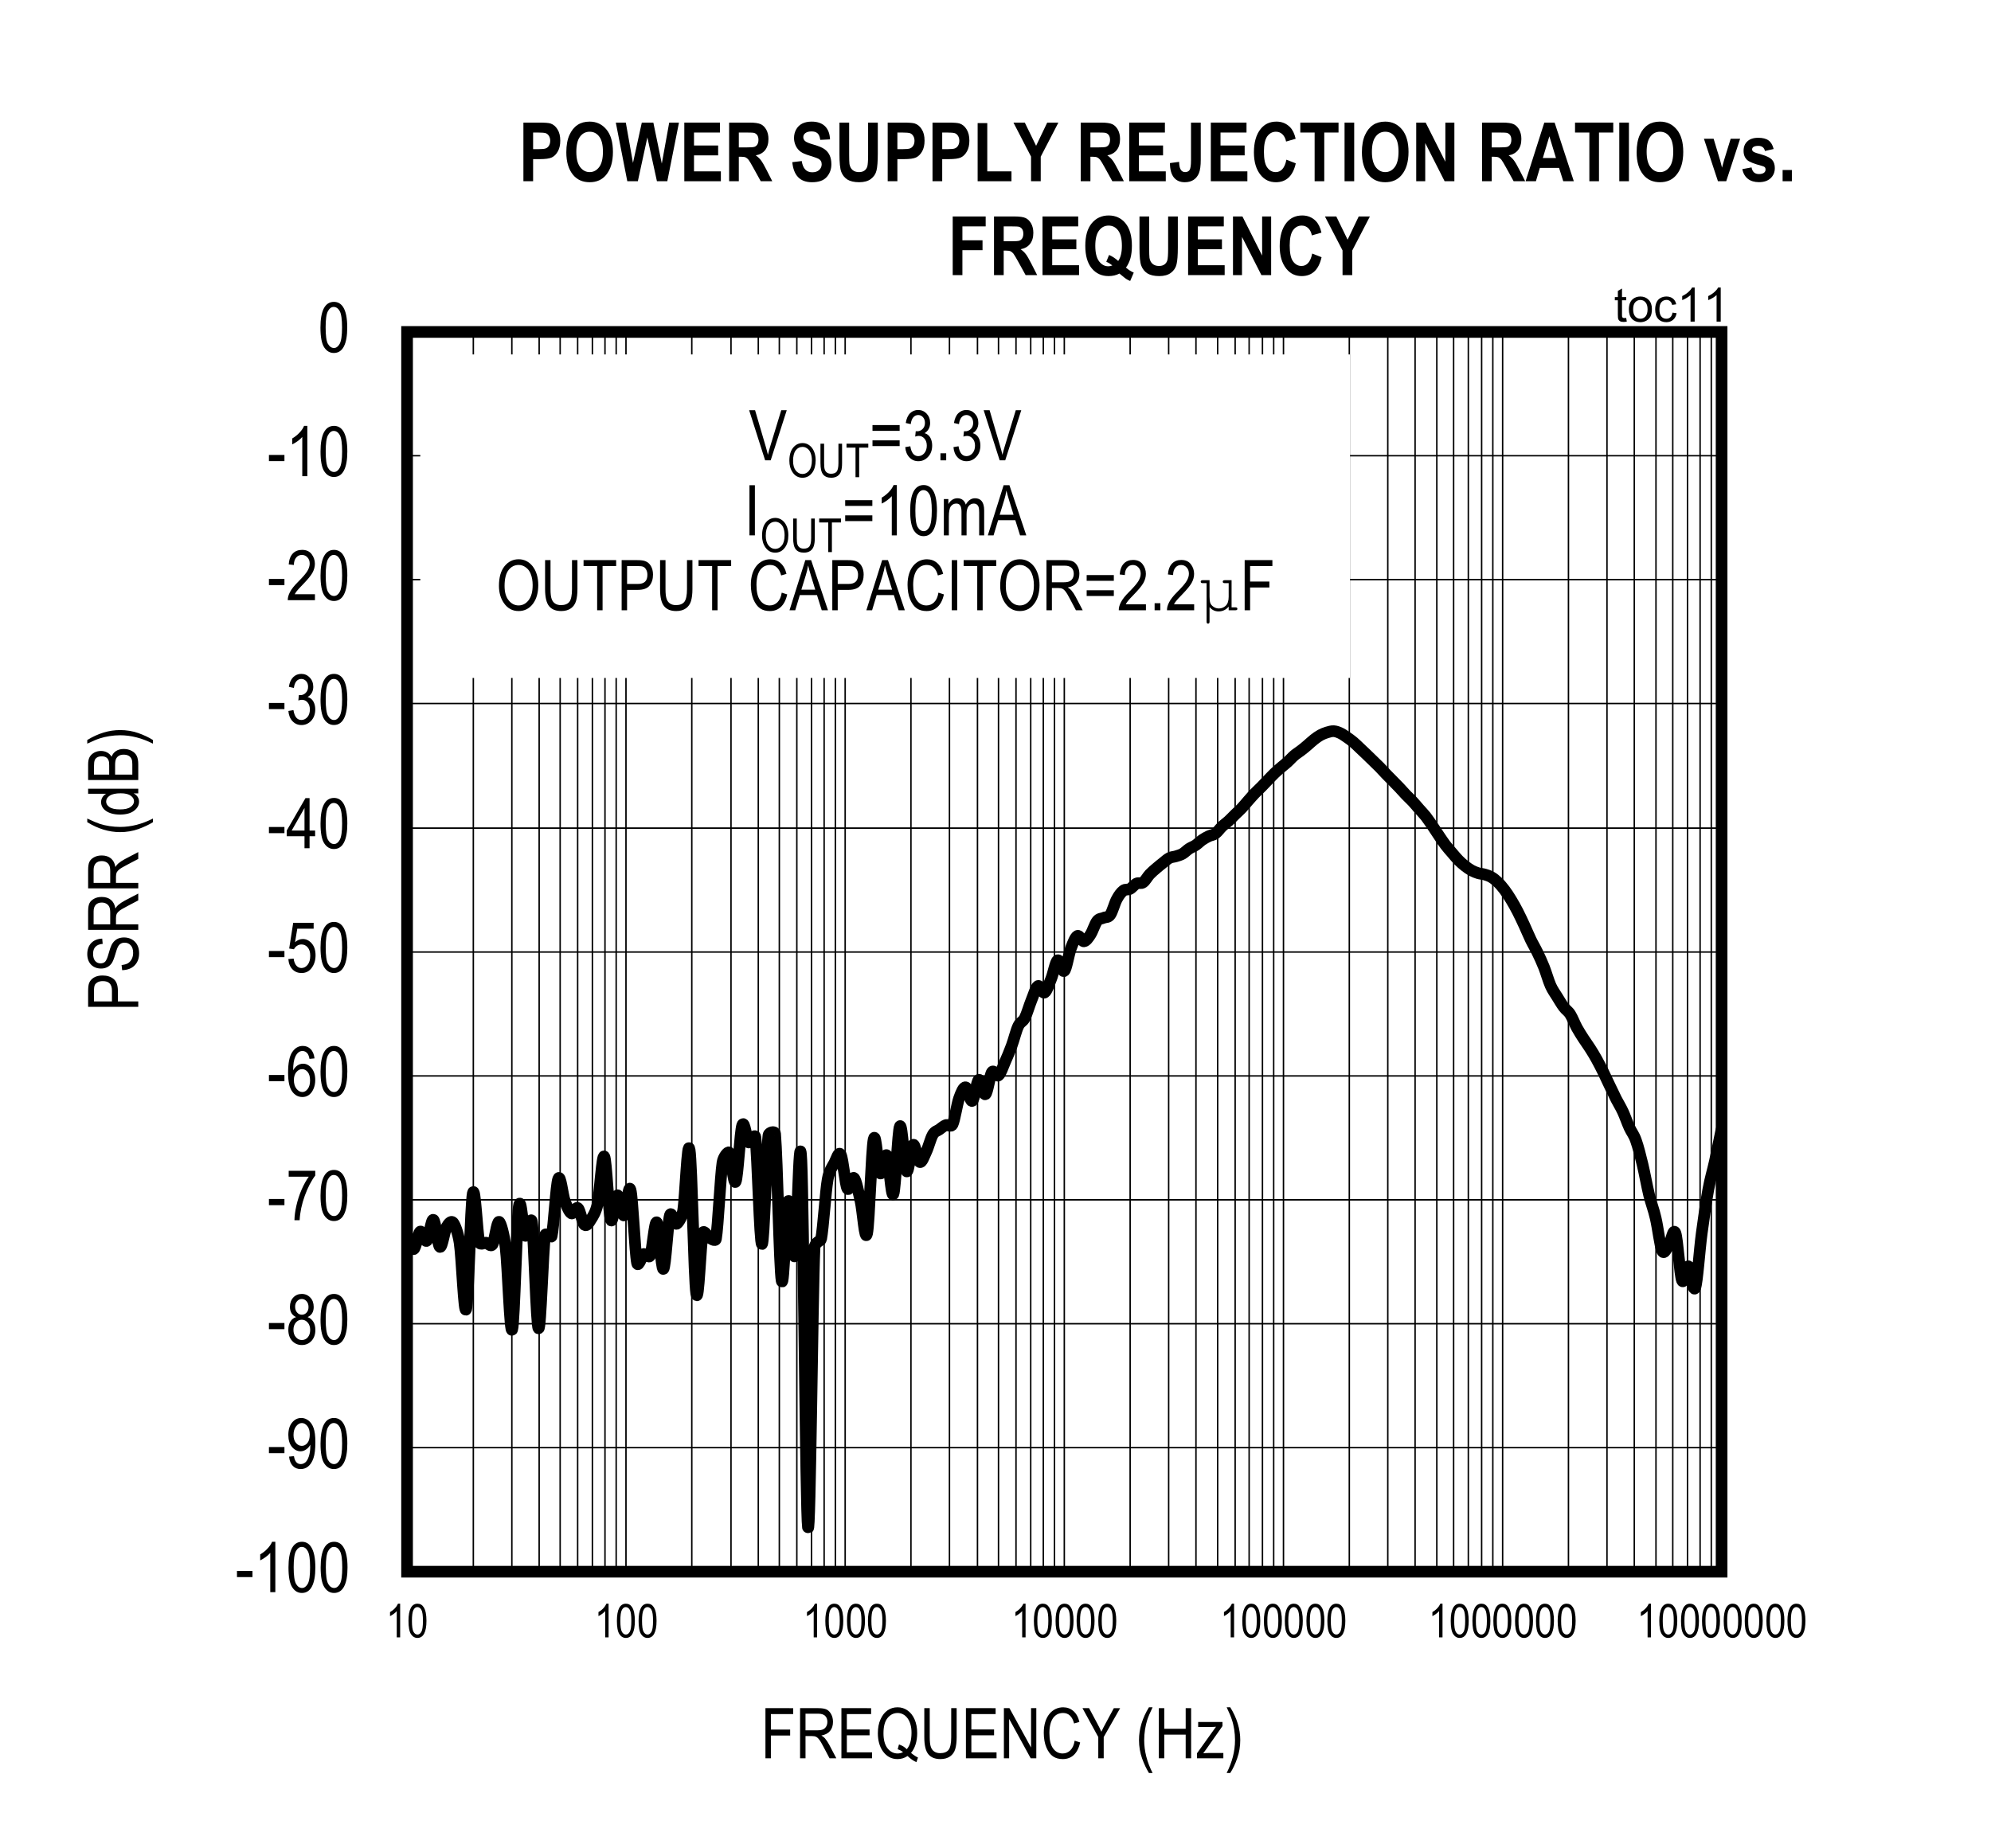
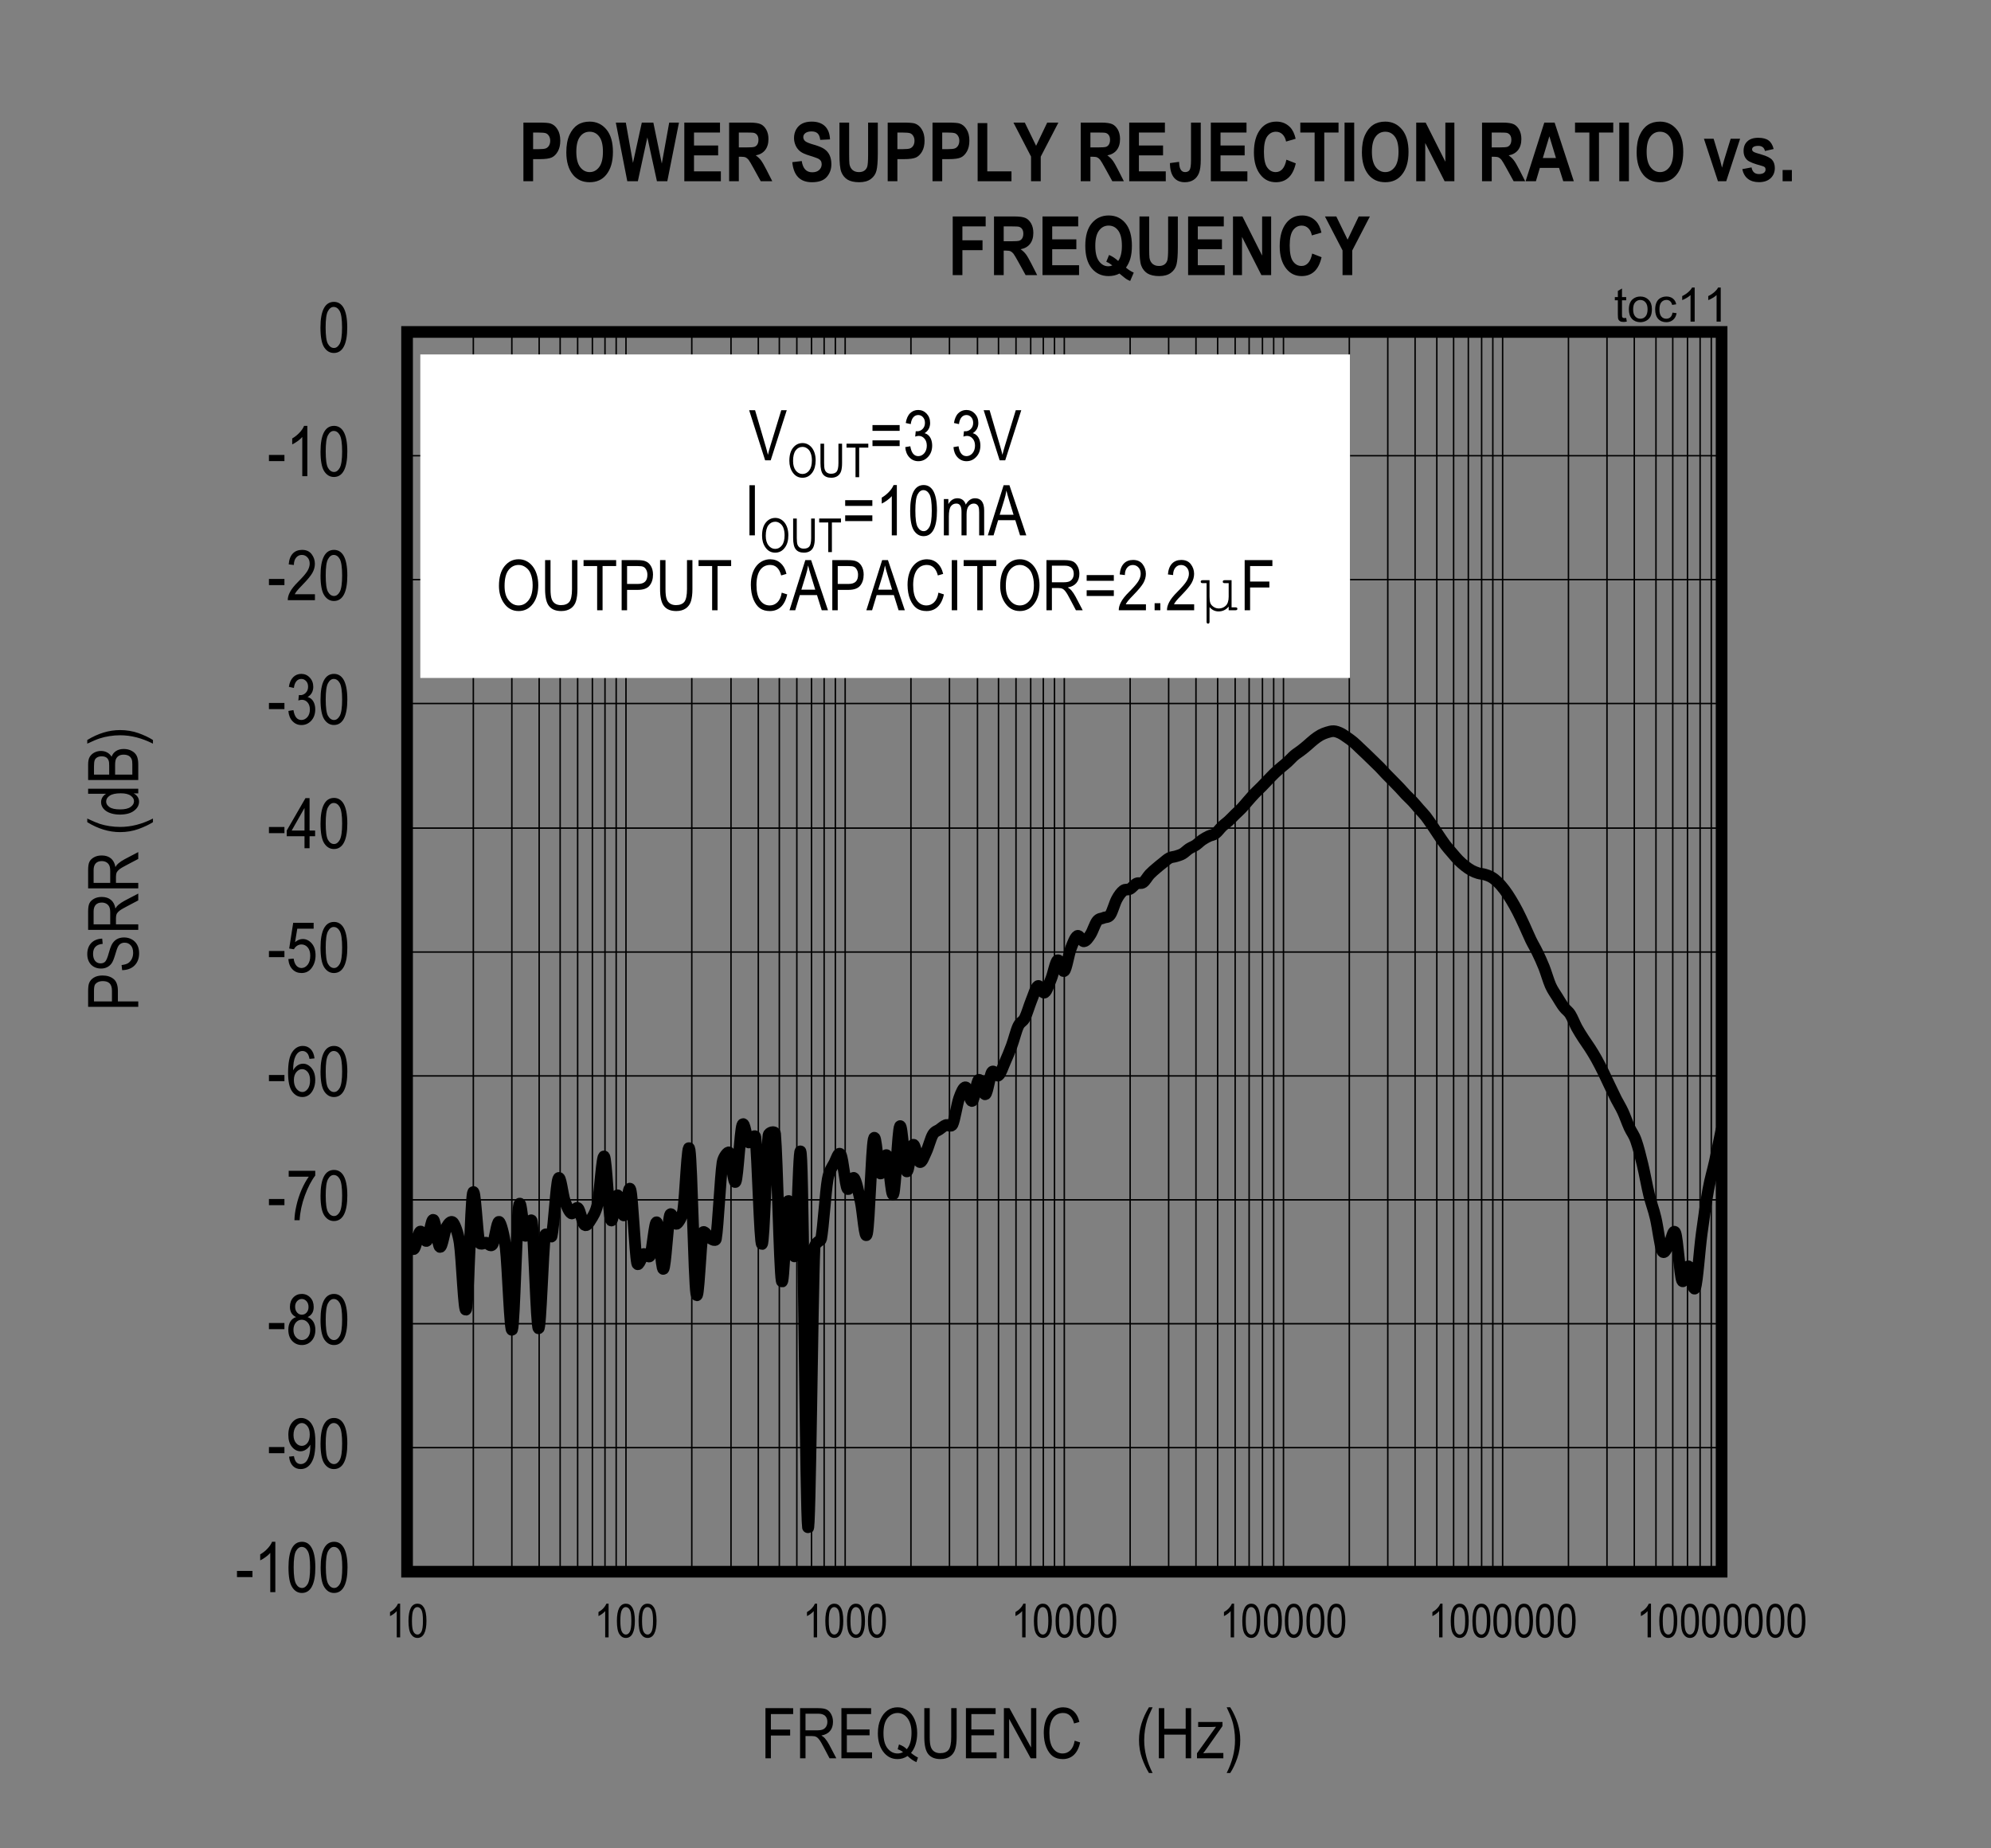
<svg xmlns="http://www.w3.org/2000/svg" xmlns:ns1="http://www.inkscape.org/namespaces/inkscape" xmlns:ns2="http://sodipodi.sourceforge.net/DTD/sodipodi-0.dtd" xmlns:xlink="http://www.w3.org/1999/xlink" height="467.871pt" id="svg894" ns1:version="0.92.3 (2405546, 2018-03-11)" ns2:docname="chart11.svg" version="1.2" viewBox="0 0 503.879 467.871" width="503.879pt">
  <rect x="0" y="0" width="503.879" height="467.871" fill="#808080" stroke="none" />
  <ns2:namedview bordercolor="#666666" borderopacity="1" gridtolerance="10" guidetolerance="10" id="namedview896" ns1:current-layer="svg894" ns1:cx="336" ns1:cy="311.91146" ns1:pageopacity="0" ns1:pageshadow="2" ns1:window-height="480" ns1:window-maximized="0" ns1:window-width="640" ns1:window-x="0" ns1:window-y="0" ns1:zoom="0.26893939" objecttolerance="10" pagecolor="#ffffff" showgrid="false" />
  <defs id="defs277">
    <g id="g269">
      <symbol id="glyph0-0" overflow="visible" style="overflow:visible">
        <path d="M 3.75,-11.078 H 0.375 V 0 H 3.75 Z M 3.344,-10.719 V -0.453 H 0.781 V -10.719 Z m 0,0" id="path2" ns1:connector-curvature="0" style="stroke:none" />
      </symbol>
      <symbol id="glyph0-1" overflow="visible" style="overflow:visible">
        <path d="M 4.375,-5.375 H 0.453 v 1.562 H 4.375 Z m 0,0" id="path5" ns1:connector-curvature="0" style="stroke:none" />
      </symbol>
      <symbol id="glyph0-2" overflow="visible" style="overflow:visible">
        <path d="m 4.562,-12.75 c -0.219,0.562 -0.594,1.125 -1.141,1.703 -0.531,0.594 -1.156,1.078 -1.859,1.484 v 1.516 c 0.406,-0.188 0.875,-0.469 1.359,-0.828 0.5,-0.359 0.891,-0.703 1.188,-1.062 V 0 h 1.281 v -12.75 z m 0,0" id="path8" ns1:connector-curvature="0" style="stroke:none" />
      </symbol>
      <symbol id="glyph0-3" overflow="visible" style="overflow:visible">
        <path d="m 0.578,-6.266 c 0,2.391 0.312,4.062 0.953,5.031 0.625,0.969 1.438,1.438 2.438,1.438 2.25,0 3.406,-2.234 3.406,-6.469 0,-2.359 -0.359,-4.078 -1.047,-5.141 -0.562,-0.906 -1.344,-1.344 -2.344,-1.344 -2.25,0 -3.406,2.234 -3.406,6.484 z m 1.312,0 c 0,-2.031 0.188,-3.422 0.578,-4.125 0.391,-0.703 0.875,-1.062 1.453,-1.062 0.641,0 1.141,0.344 1.531,1.047 0.406,0.703 0.594,2.078 0.594,4.141 0,2.047 -0.188,3.422 -0.578,4.141 C 5.078,-1.422 4.578,-1.062 4,-1.062 3.391,-1.062 2.875,-1.406 2.484,-2.109 2.094,-2.812 1.891,-4.203 1.891,-6.266 Z m 0,0" id="path11" ns1:connector-curvature="0" style="stroke:none" />
      </symbol>
      <symbol id="glyph0-4" overflow="visible" style="overflow:visible">
        <path d="M 9.578,-12.688 H 8.188 L 5.375,-3.469 c -0.219,0.688 -0.391,1.375 -0.562,2.078 C 4.656,-2.062 4.484,-2.75 4.266,-3.469 L 1.562,-12.688 h -1.5 L 4.109,0 h 1.406 z m 0,0" id="path14" ns1:connector-curvature="0" style="stroke:none" />
      </symbol>
      <symbol id="glyph0-5" overflow="visible" style="overflow:visible">
        <path d="m 0.797,-8.922 v 1.453 h 6.875 v -1.453 z m 0,3.859 v 1.453 h 6.875 V -5.062 Z m 0,0" id="path17" ns1:connector-curvature="0" style="stroke:none" />
      </symbol>
      <symbol id="glyph0-6" overflow="visible" style="overflow:visible">
        <path d="m 0.594,-3.344 c 0.078,1.078 0.438,1.953 1.047,2.594 0.625,0.656 1.375,0.969 2.266,0.969 0.953,0 1.781,-0.359 2.469,-1.109 C 7.062,-1.625 7.406,-2.578 7.406,-3.75 7.406,-4.844 7.047,-5.781 6.5,-6.297 6.219,-6.578 5.875,-6.766 5.469,-6.875 c 0.891,-0.516 1.422,-1.422 1.422,-2.578 0,-0.953 -0.297,-1.734 -0.875,-2.359 -0.594,-0.625 -1.312,-0.938 -2.156,-0.938 -0.797,0 -1.484,0.281 -2.047,0.828 -0.562,0.562 -0.922,1.391 -1.094,2.469 l 1.266,0.281 c 0.188,-1.547 0.922,-2.297 1.891,-2.297 0.484,0 0.875,0.188 1.203,0.547 0.328,0.359 0.5,0.828 0.5,1.438 0,0.641 -0.203,1.156 -0.594,1.547 -0.391,0.391 -0.891,0.625 -1.531,0.578 L 3.25,-7.375 3.109,-6.016 C 3.469,-6.125 3.766,-6.188 4.016,-6.188 c 0.562,0 1.047,0.234 1.438,0.688 0.391,0.438 0.594,1.047 0.594,1.781 0,0.781 -0.219,1.422 -0.641,1.922 C 4.984,-1.312 4.469,-1.062 3.891,-1.062 c -1.078,0 -1.75,-0.828 -2.016,-2.5 z m 0,0" id="path20" ns1:connector-curvature="0" style="stroke:none" />
      </symbol>
      <symbol id="glyph0-7" overflow="visible" style="overflow:visible">
-         <path d="M 2.797,-1.781 H 1.344 V 0 h 1.453 z m 0,0" id="path23" ns1:connector-curvature="0" style="stroke:none" />
-       </symbol>
+         </symbol>
      <symbol id="glyph1-0" overflow="visible" style="overflow:visible">
        <path d="M 3.75,-11.078 H 0.375 V 0 H 3.75 Z m -0.406,0.375 v 10.25 h -2.562 v -10.25 z m 0,0" id="path26" ns1:connector-curvature="0" style="stroke:none" />
      </symbol>
      <symbol id="glyph1-1" overflow="visible" style="overflow:visible">
        <path d="M 4.375,-5.375 H 0.453 v 1.562 H 4.375 Z m 0,0" id="path29" ns1:connector-curvature="0" style="stroke:none" />
      </symbol>
      <symbol id="glyph1-2" overflow="visible" style="overflow:visible">
        <path d="M 0.766,-2.938 C 0.875,-1.906 1.188,-1.141 1.719,-0.594 2.25,-0.047 2.922,0.203 3.703,0.203 5.094,0.203 6.266,-0.625 6.938,-2.562 7.266,-3.516 7.422,-4.875 7.422,-6.625 c 0,-1.562 -0.156,-2.75 -0.453,-3.578 -0.312,-0.844 -0.734,-1.469 -1.297,-1.891 -0.562,-0.422 -1.172,-0.641 -1.812,-0.641 -0.906,0 -1.688,0.375 -2.328,1.156 -0.625,0.75 -0.953,1.797 -0.953,3.125 0,1.297 0.297,2.297 0.922,3.047 0.609,0.734 1.344,1.109 2.188,1.109 0.469,0 0.938,-0.156 1.375,-0.453 0.453,-0.297 0.812,-0.703 1.078,-1.219 v 0.312 c 0,1 -0.125,1.859 -0.359,2.609 C 5.531,-2.312 5.25,-1.797 4.891,-1.5 4.547,-1.219 4.156,-1.062 3.734,-1.062 2.766,-1.062 2.203,-1.734 2,-3.078 Z M 6,-8.531 c 0,0.906 -0.188,1.625 -0.578,2.109 -0.391,0.5 -0.875,0.75 -1.438,0.75 -0.578,0 -1.062,-0.25 -1.469,-0.734 -0.406,-0.5 -0.625,-1.156 -0.625,-2 0,-0.922 0.219,-1.656 0.641,-2.203 0.438,-0.562 0.922,-0.844 1.469,-0.844 0.531,0 0.984,0.266 1.406,0.781 C 5.812,-10.156 6,-9.438 6,-8.531 Z m 0,0" id="path32" ns1:connector-curvature="0" style="stroke:none" />
      </symbol>
      <symbol id="glyph1-3" overflow="visible" style="overflow:visible">
        <path d="m 0.578,-6.25 c 0,2.375 0.312,4.047 0.938,5.016 0.641,0.969 1.453,1.438 2.453,1.438 2.25,0 3.391,-2.234 3.391,-6.453 0,-2.359 -0.344,-4.078 -1.031,-5.156 -0.578,-0.891 -1.359,-1.328 -2.344,-1.328 -2.25,0 -3.406,2.219 -3.406,6.484 z m 1.312,0 c 0,-2.047 0.188,-3.422 0.578,-4.125 0.391,-0.719 0.875,-1.078 1.453,-1.078 0.625,0 1.141,0.359 1.531,1.047 0.391,0.703 0.594,2.078 0.594,4.156 0,2.031 -0.203,3.406 -0.594,4.125 C 5.062,-1.422 4.578,-1.062 4,-1.062 3.391,-1.062 2.875,-1.406 2.469,-2.109 2.078,-2.812 1.891,-4.203 1.891,-6.25 Z m 0,0" id="path35" ns1:connector-curvature="0" style="stroke:none" />
      </symbol>
      <symbol id="glyph1-4" overflow="visible" style="overflow:visible">
        <path d="m 2.547,-6.875 c -1.234,0.391 -1.969,1.516 -1.969,3.219 0,1.156 0.312,2.094 0.969,2.812 C 2.203,-0.141 3.031,0.203 4,0.203 c 0.969,0 1.781,-0.344 2.438,-1.047 C 7.094,-1.562 7.422,-2.484 7.422,-3.609 7.422,-5.25 6.719,-6.391 5.469,-6.875 6.5,-7.359 7,-8.203 7,-9.422 7,-10.406 6.719,-11.203 6.141,-11.812 5.562,-12.422 4.844,-12.734 3.984,-12.734 c -0.859,0 -1.578,0.297 -2.156,0.906 -0.562,0.609 -0.844,1.391 -0.844,2.359 0,1.281 0.531,2.125 1.562,2.594 z m -0.25,-2.641 c 0,-0.562 0.172,-1.016 0.5,-1.391 0.328,-0.359 0.734,-0.547 1.188,-0.547 0.469,0 0.859,0.188 1.203,0.562 0.328,0.375 0.5,0.859 0.5,1.453 0,0.594 -0.156,1.047 -0.484,1.422 C 4.875,-7.656 4.469,-7.469 4,-7.469 c -0.469,0 -0.875,-0.188 -1.203,-0.562 -0.328,-0.375 -0.5,-0.859 -0.5,-1.484 z M 1.875,-3.656 c 0,-0.75 0.203,-1.359 0.609,-1.844 0.406,-0.469 0.906,-0.703 1.484,-0.703 0.594,0 1.094,0.234 1.516,0.719 0.422,0.469 0.625,1.094 0.625,1.875 C 6.109,-2.844 5.906,-2.219 5.5,-1.75 5.094,-1.297 4.594,-1.062 4,-1.062 3.422,-1.062 2.922,-1.297 2.5,-1.781 2.078,-2.25 1.875,-2.875 1.875,-3.656 Z m 0,0" id="path38" ns1:connector-curvature="0" style="stroke:none" />
      </symbol>
      <symbol id="glyph1-5" overflow="visible" style="overflow:visible">
        <path d="M 5.75,-11.016 C 5.109,-10.125 4.5,-9.031 3.938,-7.75 3.391,-6.469 2.938,-5.125 2.625,-3.719 2.297,-2.297 2.141,-1.062 2.125,0 H 3.438 C 3.547,-2.047 3.984,-4.125 4.75,-6.219 5.516,-8.312 6.391,-10 7.391,-11.312 v -1.203 h -6.719 v 1.5 z m 0,0" id="path41" ns1:connector-curvature="0" style="stroke:none" />
      </symbol>
      <symbol id="glyph1-6" overflow="visible" style="overflow:visible">
        <path d="M 7.203,-9.578 C 7.094,-10.609 6.75,-11.391 6.234,-11.922 5.688,-12.469 5.031,-12.734 4.25,-12.734 c -1.094,0 -1.984,0.516 -2.688,1.562 -0.703,1.047 -1.047,2.781 -1.047,5.234 0,2.203 0.344,3.797 1.031,4.734 0.672,0.938 1.547,1.406 2.594,1.406 1.156,0 2.172,-0.625 2.781,-2 0.312,-0.688 0.469,-1.469 0.469,-2.312 0,-1.25 -0.312,-2.25 -0.922,-3 -0.625,-0.75 -1.344,-1.125 -2.156,-1.125 -1,0 -1.938,0.594 -2.516,1.688 0,-1.547 0.188,-2.734 0.578,-3.531 0.453,-0.922 1.047,-1.375 1.797,-1.375 0.469,0 0.891,0.203 1.234,0.609 0.219,0.266 0.406,0.734 0.531,1.391 z m -5.219,5.469 c 0,-0.844 0.219,-1.5 0.625,-2 0.406,-0.484 0.891,-0.75 1.453,-0.75 0.562,0 1.047,0.266 1.438,0.75 0.391,0.5 0.578,1.188 0.578,2.094 0,0.922 -0.188,1.641 -0.594,2.172 -0.391,0.516 -0.844,0.781 -1.344,0.781 -0.562,0 -1.062,-0.281 -1.5,-0.828 -0.438,-0.562 -0.656,-1.297 -0.656,-2.219 z m 0,0" id="path44" ns1:connector-curvature="0" style="stroke:none" />
      </symbol>
      <symbol id="glyph1-7" overflow="visible" style="overflow:visible">
        <path d="m 0.578,-3.328 c 0.094,1.109 0.438,1.984 1.062,2.609 0.609,0.625 1.375,0.922 2.281,0.922 C 5,0.203 5.859,-0.219 6.5,-1.109 7.156,-2 7.469,-3.062 7.469,-4.297 c 0,-1.25 -0.328,-2.266 -0.969,-3 C 5.859,-8.031 5.109,-8.406 4.234,-8.406 c -0.688,0 -1.344,0.266 -1.953,0.797 l 0.562,-3.406 h 4.141 v -1.5 H 1.812 L 0.797,-6 2,-5.812 c 0.391,-0.766 1.125,-1.219 1.891,-1.219 0.641,0 1.172,0.25 1.594,0.75 0.422,0.5 0.641,1.188 0.641,2.109 0,0.953 -0.219,1.719 -0.656,2.281 C 5.031,-1.344 4.5,-1.062 3.906,-1.062 2.938,-1.062 2.125,-1.844 1.922,-3.453 Z m 0,0" id="path47" ns1:connector-curvature="0" style="stroke:none" />
      </symbol>
      <symbol id="glyph1-8" overflow="visible" style="overflow:visible">
        <path d="m 5.953,-3.031 h 1.406 v -1.438 h -1.406 v -8.219 h -1.031 l -4.75,8.219 v 1.438 h 4.5 V 0 h 1.281 z m -1.281,-7.156 v 5.719 h -3.25 z m 0,0" id="path50" ns1:connector-curvature="0" style="stroke:none" />
      </symbol>
      <symbol id="glyph1-9" overflow="visible" style="overflow:visible">
        <path d="m 0.594,-3.344 c 0.078,1.078 0.438,1.953 1.047,2.594 0.625,0.656 1.375,0.969 2.266,0.969 0.953,0 1.781,-0.359 2.469,-1.094 0.672,-0.75 1.016,-1.703 1.016,-2.875 0,-1.094 -0.359,-2.016 -0.906,-2.547 C 6.219,-6.562 5.875,-6.75 5.453,-6.875 c 0.906,-0.5 1.438,-1.422 1.438,-2.578 0,-0.938 -0.297,-1.719 -0.891,-2.344 -0.578,-0.625 -1.297,-0.938 -2.141,-0.938 -0.812,0 -1.484,0.281 -2.047,0.828 -0.562,0.562 -0.938,1.375 -1.094,2.453 l 1.266,0.281 c 0.188,-1.531 0.906,-2.281 1.891,-2.281 0.484,0 0.875,0.188 1.203,0.547 0.328,0.344 0.5,0.828 0.5,1.422 0,0.656 -0.203,1.156 -0.594,1.547 -0.391,0.391 -0.906,0.641 -1.531,0.578 L 3.25,-7.375 3.109,-6 C 3.453,-6.109 3.766,-6.172 4,-6.172 c 0.578,0 1.062,0.219 1.453,0.672 0.391,0.453 0.578,1.047 0.578,1.781 0,0.781 -0.203,1.422 -0.625,1.922 -0.438,0.484 -0.938,0.734 -1.516,0.734 -1.094,0 -1.75,-0.828 -2.016,-2.5 z m 0,0" id="path53" ns1:connector-curvature="0" style="stroke:none" />
      </symbol>
      <symbol id="glyph1-10" overflow="visible" style="overflow:visible">
        <path d="M 2.203,-1.5 C 2.344,-1.781 2.531,-2.062 2.75,-2.344 2.969,-2.625 3.453,-3.156 4.219,-3.938 c 1.203,-1.234 2.016,-2.219 2.438,-2.953 0.422,-0.75 0.641,-1.531 0.641,-2.328 0,-0.906 -0.281,-1.719 -0.828,-2.438 C 5.922,-12.375 5.125,-12.734 4.062,-12.734 2.125,-12.734 0.859,-11.5 0.672,-9.062 l 1.312,0.156 c 0,-0.812 0.203,-1.438 0.578,-1.875 0.375,-0.453 0.859,-0.672 1.453,-0.672 0.562,0 1.031,0.219 1.406,0.625 0.375,0.406 0.562,0.922 0.562,1.578 0,0.562 -0.172,1.156 -0.547,1.812 -0.375,0.641 -1.156,1.562 -2.344,2.75 C 2.062,-3.672 1.359,-2.781 0.984,-2.031 0.594,-1.281 0.422,-0.609 0.438,0 h 6.875 v -1.5 z m 0,0" id="path56" ns1:connector-curvature="0" style="stroke:none" />
      </symbol>
      <symbol id="glyph1-11" overflow="visible" style="overflow:visible">
        <path d="m 4.562,-12.734 c -0.219,0.547 -0.594,1.125 -1.141,1.703 C 2.875,-10.453 2.266,-9.953 1.562,-9.547 v 1.5 c 0.406,-0.188 0.875,-0.453 1.359,-0.812 0.5,-0.359 0.891,-0.719 1.188,-1.062 V 0 h 1.281 v -12.734 z m 0,0" id="path59" ns1:connector-curvature="0" style="stroke:none" />
      </symbol>
      <symbol id="glyph1-12" overflow="visible" style="overflow:visible">
        <path d="m 2.594,-5.766 h 4.875 v -1.5 h -4.875 V -11.188 h 5.641 v -1.5 H 1.219 V 0 h 1.375 z m 0,0" id="path62" ns1:connector-curvature="0" style="stroke:none" />
      </symbol>
      <symbol id="glyph1-13" overflow="visible" style="overflow:visible">
        <path d="m 2.484,-5.625 h 1.594 c 0.469,0 0.828,0.062 1.078,0.188 0.266,0.125 0.531,0.359 0.797,0.719 0.281,0.344 0.688,1.047 1.219,2.078 L 8.562,0 h 1.719 L 8.469,-3.453 C 8.156,-4.047 7.797,-4.578 7.391,-5.062 7.188,-5.297 6.891,-5.531 6.5,-5.766 8.406,-6.094 9.438,-7.312 9.438,-9.234 c 0,-0.719 -0.156,-1.359 -0.453,-1.906 -0.297,-0.562 -0.672,-0.953 -1.125,-1.188 C 7.391,-12.562 6.688,-12.688 5.734,-12.688 h -4.625 V 0 h 1.375 z m 3.297,-5.656 c 1.484,0 2.234,0.781 2.234,2.062 0,0.891 -0.422,1.594 -1.094,1.906 -0.344,0.156 -0.828,0.234 -1.469,0.234 h -2.969 v -4.203 z m 0,0" id="path65" ns1:connector-curvature="0" style="stroke:none" />
      </symbol>
      <symbol id="glyph1-14" overflow="visible" style="overflow:visible">
        <path d="m 8.906,-1.5 h -6.375 v -4.312 h 5.75 v -1.484 h -5.75 V -11.188 h 6.141 v -1.5 H 1.156 V 0 h 7.75 z m 0,0" id="path68" ns1:connector-curvature="0" style="stroke:none" />
      </symbol>
      <symbol id="glyph1-15" overflow="visible" style="overflow:visible">
        <path d="m 9.047,-1.359 c 0.984,-1.156 1.562,-2.891 1.562,-5.016 0,-1.344 -0.234,-2.516 -0.672,-3.5 -0.438,-0.984 -1.047,-1.75 -1.797,-2.25 -0.75,-0.531 -1.578,-0.781 -2.5,-0.781 -1.859,0 -3.391,1 -4.297,3.016 -0.469,1 -0.688,2.188 -0.688,3.562 0,1.828 0.422,3.344 1.266,4.547 C 2.875,-0.453 4.094,0.203 5.625,0.203 c 0.922,0 1.766,-0.25 2.547,-0.781 0.719,0.703 1.469,1.219 2.234,1.562 L 10.812,-0.188 c -0.547,-0.25 -1.125,-0.641 -1.766,-1.172 z m -3.375,-0.922 c 0.484,0.141 0.938,0.391 1.359,0.719 -0.438,0.234 -0.891,0.344 -1.375,0.344 -1.016,0 -1.859,-0.438 -2.547,-1.297 -0.688,-0.875 -1.031,-2.141 -1.031,-3.812 0,-1.703 0.328,-2.984 1.016,-3.844 0.672,-0.859 1.531,-1.281 2.562,-1.297 1.938,0 3.562,1.828 3.516,5.094 C 9.156,-4.562 8.766,-3.203 7.969,-2.297 7.453,-2.844 6.797,-3.234 6,-3.5 Z m 0,0" id="path71" ns1:connector-curvature="0" style="stroke:none" />
      </symbol>
      <symbol id="glyph1-16" overflow="visible" style="overflow:visible">
        <path d="M 7.922,-5.359 C 7.922,-3.766 7.688,-2.688 7.25,-2.125 6.812,-1.578 6.094,-1.297 5.125,-1.297 3.953,-1.297 3.109,-1.844 2.766,-2.875 2.578,-3.391 2.484,-4.219 2.484,-5.359 V -12.688 h -1.375 v 7.328 c 0,2.078 0.344,3.531 1.031,4.344 0.688,0.828 1.703,1.219 3.078,1.219 1.953,0 3.25,-0.969 3.719,-2.531 0.234,-0.781 0.359,-1.797 0.359,-3.031 V -12.688 h -1.375 z m 0,0" id="path74" ns1:connector-curvature="0" style="stroke:none" />
      </symbol>
      <symbol id="glyph1-17" overflow="visible" style="overflow:visible">
        <path d="M 2.406,-9.969 7.859,0 H 9.281 V -12.688 H 7.953 v 9.969 L 2.484,-12.688 H 1.078 V 0 H 2.406 Z m 0,0" id="path77" ns1:connector-curvature="0" style="stroke:none" />
      </symbol>
      <symbol id="glyph1-18" overflow="visible" style="overflow:visible">
        <path d="m 8.5,-4.453 c -0.172,1.094 -0.547,1.906 -1.094,2.438 -0.547,0.531 -1.188,0.797 -1.938,0.797 -1.016,0 -1.828,-0.438 -2.438,-1.297 -0.625,-0.875 -0.922,-2.172 -0.922,-3.906 0.016,-3.469 1.438,-5.047 3.469,-5.047 1.391,0 2.328,0.891 2.781,2.656 l 1.344,-0.391 c -0.281,-1.219 -0.797,-2.125 -1.516,-2.75 -0.719,-0.641 -1.578,-0.938 -2.578,-0.953 -2.734,0 -4.938,2.297 -4.922,6.484 0.016,1.406 0.219,2.625 0.656,3.672 0.438,1.031 1,1.797 1.672,2.266 0.688,0.469 1.516,0.688 2.484,0.688 2.188,0 3.781,-1.375 4.391,-4.219 z m 0,0" id="path80" ns1:connector-curvature="0" style="stroke:none" />
      </symbol>
      <symbol id="glyph1-19" overflow="visible" style="overflow:visible">
-         <path d="m 5.422,-5.375 4.156,-7.312 H 7.984 L 5.969,-8.953 C 5.516,-8.125 5.125,-7.375 4.828,-6.719 4.531,-7.391 4.172,-8.109 3.766,-8.859 L 1.719,-12.688 H 0.047 l 4,7.312 V 0 h 1.375 z m 0,0" id="path83" ns1:connector-curvature="0" style="stroke:none" />
-       </symbol>
+         </symbol>
      <symbol id="glyph1-20" overflow="visible" style="overflow:visible">
        <path d="" id="path86" ns1:connector-curvature="0" style="stroke:none" />
      </symbol>
      <symbol id="glyph1-21" overflow="visible" style="overflow:visible">
        <path d="M 4.312,3.719 C 2.891,0.938 2.188,-1.812 2.188,-4.578 c 0,-1.812 0.297,-3.672 0.781,-5.156 0.25,-0.766 0.688,-1.812 1.344,-3.172 H 3.391 c -1.672,2.734 -2.516,5.5 -2.516,8.297 0,1.656 0.266,3.219 0.781,4.656 C 2.188,1.5 2.766,2.719 3.391,3.719 Z m 0,0" id="path89" ns1:connector-curvature="0" style="stroke:none" />
      </symbol>
      <symbol id="glyph1-22" overflow="visible" style="overflow:visible">
        <path d="M 2.484,-5.984 H 7.906 V 0 h 1.375 v -12.688 h -1.375 v 5.219 H 2.484 v -5.219 h -1.375 V 0 h 1.375 z m 0,0" id="path92" ns1:connector-curvature="0" style="stroke:none" />
      </symbol>
      <symbol id="glyph1-23" overflow="visible" style="overflow:visible">
        <path d="M 6.953,-1.344 H 3.469 c -0.5,0 -1.031,0.031 -1.609,0.078 l 0.781,-1.062 4.094,-5.828 V -9.188 h -6.156 v 1.266 h 3.062 c 0.422,0 0.906,-0.016 1.453,-0.062 l -4.812,6.719 V 0 h 6.672 z m 0,0" id="path95" ns1:connector-curvature="0" style="stroke:none" />
      </symbol>
      <symbol id="glyph1-24" overflow="visible" style="overflow:visible">
        <path d="M 1.438,3.719 C 2.125,2.672 2.703,1.422 3.203,-0.016 3.719,-1.469 3.969,-3 3.969,-4.609 c 0,-2.797 -0.844,-5.562 -2.531,-8.297 H 0.531 C 1.172,-11.547 1.625,-10.5 1.859,-9.734 2.109,-9 2.297,-8.172 2.438,-7.281 2.578,-6.391 2.641,-5.5 2.641,-4.578 2.641,-1.812 1.938,0.938 0.531,3.719 Z m 0,0" id="path98" ns1:connector-curvature="0" style="stroke:none" />
      </symbol>
      <symbol id="glyph1-25" overflow="visible" style="overflow:visible">
        <path d="m 2.766,-12.688 h -1.375 V 0 h 1.375 z m 0,0" id="path101" ns1:connector-curvature="0" style="stroke:none" />
      </symbol>
      <symbol id="glyph1-26" overflow="visible" style="overflow:visible">
        <path d="m 0.797,-8.906 v 1.453 h 6.875 V -8.906 Z m 0,3.844 v 1.453 h 6.875 V -5.062 Z m 0,0" id="path104" ns1:connector-curvature="0" style="stroke:none" />
      </symbol>
      <symbol id="glyph1-27" overflow="visible" style="overflow:visible">
        <path d="m 2.219,-4.766 c 0,-1.25 0.172,-2.109 0.5,-2.578 0.344,-0.469 0.812,-0.703 1.391,-0.703 0.828,0 1.312,0.547 1.312,2.078 V 0 h 1.281 v -5.344 c 0,-0.922 0.172,-1.609 0.516,-2.047 0.344,-0.438 0.797,-0.656 1.344,-0.656 0.531,0 0.984,0.312 1.172,0.859 0.109,0.281 0.156,0.734 0.156,1.406 V 0 h 1.266 v -6.312 c 0,-2.156 -0.875,-3.078 -2.328,-3.078 -0.938,0 -1.719,0.531 -2.328,1.609 -0.312,-1.047 -1.062,-1.609 -2.125,-1.609 -0.938,0 -1.766,0.531 -2.281,1.484 V -9.188 H 0.953 V 0 H 2.219 Z m 0,0" id="path107" ns1:connector-curvature="0" style="stroke:none" />
      </symbol>
      <symbol id="glyph1-28" overflow="visible" style="overflow:visible">
        <path d="M 2.594,-3.844 H 6.938 L 8.141,0 H 9.719 L 5.453,-12.688 h -1.469 l -4,12.688 H 1.438 Z M 4.125,-8.922 c 0.25,-0.812 0.438,-1.609 0.562,-2.422 0.156,0.672 0.406,1.547 0.734,2.625 L 6.5,-5.203 H 2.984 Z m 0,0" id="path110" ns1:connector-curvature="0" style="stroke:none" />
      </symbol>
      <symbol id="glyph1-29" overflow="visible" style="overflow:visible">
        <path d="M 0.734,-6.172 C 0.734,-4.469 1.156,-3 2,-1.797 c 0.938,1.344 2.172,2 3.703,2 1.531,0 2.766,-0.641 3.703,-1.938 0.859,-1.188 1.266,-2.719 1.281,-4.594 0.016,-4.109 -2.25,-6.609 -4.969,-6.578 -1.422,0 -2.609,0.578 -3.562,1.75 C 1.219,-10 0.734,-8.344 0.734,-6.172 Z M 2.156,-6.156 c 0,-1.797 0.328,-3.141 1,-4.016 0.672,-0.859 1.531,-1.297 2.578,-1.297 0.641,0 1.234,0.203 1.781,0.609 0.547,0.375 0.953,0.906 1.219,1.562 0.359,0.859 0.531,1.844 0.531,2.922 0,1.688 -0.344,2.969 -1.031,3.844 -0.688,0.875 -1.516,1.312 -2.531,1.312 C 4.719,-1.219 3.875,-1.656 3.188,-2.516 2.484,-3.375 2.156,-4.578 2.156,-6.156 Z m 0,0" id="path113" ns1:connector-curvature="0" style="stroke:none" />
      </symbol>
      <symbol id="glyph1-30" overflow="visible" style="overflow:visible">
        <path d="m 5.172,-11.188 h 3.438 v -1.5 h -8.25 v 1.5 h 3.438 V 0 h 1.375 z m 0,0" id="path116" ns1:connector-curvature="0" style="stroke:none" />
      </symbol>
      <symbol id="glyph1-31" overflow="visible" style="overflow:visible">
        <path d="m 2.5,-5.156 h 2.672 c 1.422,0 2.438,-0.359 3.016,-1.078 0.578,-0.719 0.875,-1.656 0.875,-2.797 0,-0.859 -0.188,-1.594 -0.547,-2.188 -0.344,-0.594 -0.828,-1 -1.438,-1.219 -0.438,-0.172 -1.109,-0.25 -2.031,-0.25 H 1.125 V 0 H 2.5 Z m 2.672,-6.031 c 0.719,0 1.203,0.062 1.469,0.203 0.281,0.125 0.516,0.375 0.703,0.734 0.203,0.359 0.297,0.781 0.297,1.281 0,1.547 -0.75,2.312 -2.453,2.312 H 2.5 v -4.531 z m 0,0" id="path119" ns1:connector-curvature="0" style="stroke:none" />
      </symbol>
      <symbol id="glyph1-32" overflow="visible" style="overflow:visible">
        <path d="M 2.797,-1.781 H 1.344 V 0 h 1.453 z m 0,0" id="path122" ns1:connector-curvature="0" style="stroke:none" />
      </symbol>
      <symbol id="glyph2-0" overflow="visible" style="overflow:visible">
        <path d="M 2.516,-7.422 H 0.25 V 0 H 2.516 Z M 2.25,-7.172 V -0.312 H 0.531 v -6.859 z m 0,0" id="path125" ns1:connector-curvature="0" style="stroke:none" />
      </symbol>
      <symbol id="glyph2-1" overflow="visible" style="overflow:visible">
        <path d="m 3.062,-8.531 c -0.156,0.359 -0.406,0.75 -0.766,1.141 C 1.938,-7 1.516,-6.672 1.047,-6.406 v 1.016 C 1.328,-5.516 1.625,-5.703 1.953,-5.938 2.297,-6.188 2.562,-6.422 2.75,-6.656 V 0 h 0.859 v -8.531 z m 0,0" id="path128" ns1:connector-curvature="0" style="stroke:none" />
      </symbol>
      <symbol id="glyph2-2" overflow="visible" style="overflow:visible">
        <path d="m 0.391,-4.188 c 0,1.594 0.203,2.703 0.625,3.359 0.422,0.641 0.969,0.969 1.641,0.969 1.5,0 2.281,-1.5 2.281,-4.328 0,-1.594 -0.234,-2.734 -0.703,-3.453 -0.375,-0.594 -0.906,-0.891 -1.562,-0.891 -1.5,0 -2.281,1.484 -2.281,4.344 z m 0.875,0 c 0,-1.375 0.125,-2.297 0.391,-2.766 0.25,-0.484 0.578,-0.719 0.969,-0.719 0.422,0 0.766,0.234 1.031,0.703 0.266,0.469 0.391,1.391 0.391,2.781 0,1.359 -0.125,2.281 -0.391,2.766 -0.266,0.469 -0.594,0.703 -0.984,0.703 -0.406,0 -0.75,-0.219 -1.016,-0.703 C 1.391,-1.891 1.266,-2.812 1.266,-4.188 Z m 0,0" id="path131" ns1:connector-curvature="0" style="stroke:none" />
      </symbol>
      <symbol id="glyph2-3" overflow="visible" style="overflow:visible">
        <path d="m 0.5,-4.141 c 0,1.156 0.281,2.125 0.844,2.938 0.625,0.906 1.453,1.344 2.484,1.344 1.016,0 1.844,-0.438 2.469,-1.312 C 6.875,-1.953 7.156,-2.984 7.156,-4.25 7.172,-7 5.656,-8.672 3.828,-8.656 2.875,-8.641 2.094,-8.266 1.453,-7.484 0.812,-6.703 0.5,-5.594 0.5,-4.141 Z M 1.438,-4.125 c 0,-1.203 0.234,-2.109 0.672,-2.688 0.453,-0.578 1.031,-0.875 1.734,-0.875 0.422,0 0.828,0.141 1.188,0.406 0.359,0.266 0.641,0.609 0.828,1.047 0.234,0.578 0.344,1.234 0.344,1.969 0,1.125 -0.219,1.984 -0.688,2.578 -0.453,0.578 -1.016,0.875 -1.688,0.875 -0.672,0 -1.234,-0.297 -1.688,-0.875 C 1.672,-2.266 1.438,-3.078 1.438,-4.125 Z m 0,0" id="path134" ns1:connector-curvature="0" style="stroke:none" />
      </symbol>
      <symbol id="glyph2-4" overflow="visible" style="overflow:visible">
        <path d="m 5.312,-3.594 c 0,1.078 -0.156,1.797 -0.453,2.172 C 4.562,-1.062 4.094,-0.875 3.438,-0.875 2.656,-0.875 2.094,-1.234 1.844,-1.922 1.734,-2.266 1.672,-2.828 1.672,-3.594 V -8.5 H 0.75 v 4.906 c 0,1.391 0.219,2.359 0.688,2.922 0.453,0.547 1.141,0.812 2.062,0.812 1.312,0 2.172,-0.656 2.484,-1.703 0.172,-0.531 0.25,-1.203 0.25,-2.031 V -8.5 H 5.312 Z m 0,0" id="path137" ns1:connector-curvature="0" style="stroke:none" />
      </symbol>
      <symbol id="glyph2-5" overflow="visible" style="overflow:visible">
        <path d="m 3.469,-7.5 h 2.297 v -1 H 0.25 v 1 H 2.547 V 0 H 3.469 Z m 0,0" id="path140" ns1:connector-curvature="0" style="stroke:none" />
      </symbol>
      <symbol id="glyph3-0" overflow="visible" style="overflow:visible">
        <path d="m -11.078,-3.75 v 3.375 H 0 V -3.75 Z m 0.359,0.406 h 10.266 v 2.562 H -10.719 Z m 0,0" id="path143" ns1:connector-curvature="0" style="stroke:none" />
      </symbol>
      <symbol id="glyph3-1" overflow="visible" style="overflow:visible">
        <path d="m -5.156,-2.5 v -2.672 c 0,-1.422 -0.375,-2.438 -1.094,-3.016 -0.719,-0.578 -1.641,-0.875 -2.797,-0.875 -0.859,0 -1.594,0.172 -2.188,0.531 -0.594,0.359 -1,0.844 -1.219,1.438 -0.156,0.438 -0.234,1.125 -0.234,2.047 V -1.125 H 0 V -2.5 Z m -6.047,-2.672 c 0,-0.719 0.078,-1.203 0.203,-1.484 0.125,-0.266 0.391,-0.5 0.734,-0.703 0.359,-0.188 0.797,-0.281 1.297,-0.281 1.547,0 2.312,0.75 2.312,2.438 V -2.5 h -4.547 z m 0,0" id="path146" ns1:connector-curvature="0" style="stroke:none" />
      </symbol>
      <symbol id="glyph3-2" overflow="visible" style="overflow:visible">
        <path d="m -4.078,-0.656 c 1.328,-0.031 2.375,-0.422 3.141,-1.188 0.766,-0.766 1.156,-1.797 1.156,-3.078 0,-1.656 -0.641,-2.828 -1.828,-3.516 -0.594,-0.328 -1.25,-0.5 -1.984,-0.5 -1.469,0 -2.516,0.641 -3.172,1.922 -0.203,0.406 -0.453,1.125 -0.734,2.156 -0.281,1.047 -0.578,1.719 -0.859,2.031 -0.281,0.297 -0.688,0.453 -1.188,0.453 -1.109,0 -1.891,-0.844 -1.891,-2.406 0,-1.531 0.781,-2.391 2.438,-2.531 l -0.125,-1.328 c -2.328,0.078 -3.781,1.562 -3.781,3.906 0,1.125 0.328,2.016 0.969,2.688 0.656,0.656 1.5,0.984 2.531,0.984 1.141,0 2.062,-0.484 2.656,-1.312 0.297,-0.406 0.578,-1.109 0.875,-2.094 0.312,-1.094 0.562,-1.812 0.75,-2.141 0.188,-0.344 0.406,-0.594 0.688,-0.75 0.281,-0.172 0.609,-0.25 0.984,-0.25 0.641,0 1.156,0.219 1.562,0.688 0.406,0.438 0.594,1.078 0.594,1.906 0,1.141 -0.516,2.094 -1.281,2.594 -0.391,0.234 -0.938,0.391 -1.641,0.469 z m 0,0" id="path149" ns1:connector-curvature="0" style="stroke:none" />
      </symbol>
      <symbol id="glyph3-3" overflow="visible" style="overflow:visible">
        <path d="m -5.641,-2.5 v -1.594 c 0,-0.453 0.078,-0.812 0.188,-1.062 0.141,-0.266 0.375,-0.531 0.719,-0.797 0.359,-0.281 1.062,-0.688 2.094,-1.219 L 0,-8.562 v -1.734 l -3.453,1.812 c -0.594,0.312 -1.141,0.688 -1.625,1.094 -0.234,0.188 -0.469,0.484 -0.703,0.875 -0.312,-1.906 -1.547,-2.922 -3.453,-2.922 -0.734,0 -1.375,0.141 -1.922,0.438 -0.547,0.297 -0.953,0.672 -1.188,1.141 -0.234,0.453 -0.344,1.172 -0.344,2.125 v 4.625 H 0 V -2.5 Z m -5.656,-3.281 c 0,-1.484 0.781,-2.234 2.062,-2.234 0.891,0 1.594,0.422 1.906,1.094 0.156,0.328 0.234,0.812 0.234,1.469 V -2.5 h -4.203 z m 0,0" id="path152" ns1:connector-curvature="0" style="stroke:none" />
      </symbol>
      <symbol id="glyph3-4" overflow="visible" style="overflow:visible">
        <path d="" id="path155" ns1:connector-curvature="0" style="stroke:none" />
      </symbol>
      <symbol id="glyph3-5" overflow="visible" style="overflow:visible">
        <path d="m 3.719,-4.312 c -2.781,1.422 -5.531,2.125 -8.312,2.125 -1.812,0 -3.672,-0.297 -5.156,-0.781 -0.75,-0.25 -1.797,-0.688 -3.156,-1.344 v 0.922 c 2.719,1.672 5.5,2.516 8.297,2.516 1.656,0 3.219,-0.266 4.656,-0.781 C 1.5,-2.188 2.734,-2.766 3.719,-3.391 Z m 0,0" id="path158" ns1:connector-curvature="0" style="stroke:none" />
      </symbol>
      <symbol id="glyph3-6" overflow="visible" style="overflow:visible">
        <path d="m -12.688,-7.016 v 1.281 h 4.547 c -0.797,0.469 -1.25,1.219 -1.266,2.062 -0.031,1.734 1.641,3.203 4.812,3.203 1.516,-0.016 2.703,-0.328 3.547,-0.984 0.844,-0.641 1.25,-1.406 1.25,-2.312 0,-0.828 -0.469,-1.609 -1.359,-2.062 H 0 v -1.188 z m 8.094,5.234 c -1.219,0 -2.109,-0.188 -2.672,-0.578 C -7.844,-2.75 -8.125,-3.219 -8.125,-3.75 c 0,-0.609 0.297,-1.109 0.891,-1.5 0.594,-0.406 1.531,-0.609 2.812,-0.609 1.125,0 1.969,0.203 2.516,0.609 0.562,0.391 0.828,0.859 0.828,1.406 0,0.547 -0.281,1.031 -0.859,1.438 -0.578,0.422 -1.469,0.625 -2.656,0.625 z m 0,0" id="path161" ns1:connector-curvature="0" style="stroke:none" />
      </symbol>
      <symbol id="glyph3-7" overflow="visible" style="overflow:visible">
        <path d="m 0,-5.047 c 0,-0.906 -0.125,-1.625 -0.391,-2.156 -0.266,-0.531 -0.688,-0.953 -1.266,-1.25 -0.578,-0.328 -1.25,-0.484 -2.031,-0.484 -1.547,0 -2.625,0.75 -3.062,1.953 C -7.312,-7.906 -8.281,-8.438 -9.453,-8.438 c -0.641,0 -1.203,0.156 -1.719,0.438 -0.531,0.297 -0.906,0.688 -1.156,1.141 -0.25,0.453 -0.359,1.094 -0.359,1.875 v 3.906 H 0 Z m -11.203,0.516 c 0,-0.766 0.062,-1.281 0.188,-1.578 0.109,-0.297 0.328,-0.531 0.625,-0.703 0.297,-0.172 0.672,-0.266 1.141,-0.266 0.969,0 1.531,0.406 1.766,1.125 0.094,0.25 0.125,0.656 0.125,1.25 v 2.25 h -3.844 z m 5.344,-0.328 c 0,-0.703 0.078,-1.234 0.234,-1.562 C -5.469,-6.75 -5.234,-7.016 -4.906,-7.219 -4.578,-7.406 -4.172,-7.5 -3.688,-7.5 c 1.031,0 1.734,0.406 2.031,1.203 0.109,0.266 0.156,0.688 0.156,1.25 v 2.594 h -4.359 z m 0,0" id="path164" ns1:connector-curvature="0" style="stroke:none" />
      </symbol>
      <symbol id="glyph3-8" overflow="visible" style="overflow:visible">
        <path d="m 3.719,-1.453 c -1.047,-0.672 -2.297,-1.25 -3.734,-1.766 -1.453,-0.5 -2.984,-0.75 -4.594,-0.75 -2.797,0 -5.578,0.844 -8.297,2.516 V -0.531 C -11.547,-1.172 -10.5,-1.625 -9.75,-1.859 c 0.75,-0.25 1.562,-0.438 2.453,-0.578 0.891,-0.141 1.797,-0.219 2.703,-0.219 2.781,0 5.531,0.719 8.312,2.125 z m 0,0" id="path167" ns1:connector-curvature="0" style="stroke:none" />
      </symbol>
      <symbol id="glyph4-0" overflow="visible" style="overflow:visible">
        <path d="M 2.5,-7.406 H 0.25 V 0 H 2.5 Z m -0.266,0.25 V -0.312 H 0.531 v -6.844 z m 0,0" id="path170" ns1:connector-curvature="0" style="stroke:none" />
      </symbol>
      <symbol id="glyph4-1" overflow="visible" style="overflow:visible">
        <path d="m 0.5,-4.141 c 0,1.156 0.281,2.125 0.844,2.938 0.625,0.906 1.453,1.344 2.484,1.344 1.016,0 1.828,-0.438 2.469,-1.297 0.578,-0.797 0.844,-1.828 0.859,-3.078 0.016,-2.75 -1.5,-4.422 -3.328,-4.406 -0.953,0 -1.75,0.391 -2.375,1.172 C 0.812,-6.688 0.5,-5.578 0.5,-4.141 Z M 1.438,-4.125 c 0,-1.203 0.234,-2.094 0.672,-2.672 0.453,-0.594 1.031,-0.875 1.719,-0.875 0.438,0 0.828,0.125 1.203,0.406 0.359,0.25 0.641,0.609 0.812,1.047 0.25,0.578 0.359,1.234 0.359,1.953 0,1.141 -0.234,1.984 -0.688,2.578 C 5.062,-1.109 4.5,-0.812 3.812,-0.812 3.156,-0.812 2.594,-1.109 2.125,-1.672 1.672,-2.266 1.438,-3.062 1.438,-4.125 Z m 0,0" id="path173" ns1:connector-curvature="0" style="stroke:none" />
      </symbol>
      <symbol id="glyph4-2" overflow="visible" style="overflow:visible">
        <path d="m 5.297,-3.594 c 0,1.078 -0.156,1.797 -0.438,2.172 -0.297,0.375 -0.781,0.547 -1.438,0.547 -0.781,0 -1.344,-0.359 -1.578,-1.047 C 1.719,-2.266 1.672,-2.812 1.672,-3.594 V -8.484 H 0.75 v 4.906 c 0,1.391 0.219,2.344 0.688,2.906 0.453,0.547 1.141,0.812 2.062,0.812 1.297,0 2.156,-0.656 2.484,-1.703 0.156,-0.516 0.234,-1.203 0.234,-2.016 v -4.906 H 5.297 Z m 0,0" id="path176" ns1:connector-curvature="0" style="stroke:none" />
      </symbol>
      <symbol id="glyph4-3" overflow="visible" style="overflow:visible">
        <path d="m 3.453,-7.484 h 2.312 v -1 H 0.25 v 1 H 2.531 V 0 h 0.922 z m 0,0" id="path179" ns1:connector-curvature="0" style="stroke:none" />
      </symbol>
      <symbol id="glyph5-0" overflow="visible" style="overflow:visible">
        <path d="m 0.906,0 v -11.25 h 9 V 0 Z M 1.188,-0.281 H 9.625 v -10.688 H 1.188 Z m 0,0" id="path182" ns1:connector-curvature="0" style="stroke:none" />
      </symbol>
      <symbol id="glyph5-1" overflow="visible" style="overflow:visible">
        <path d="m 7.812,-6.859 h -1 c -0.336,0 -0.5,-0.125 -0.5,-0.375 0,-0.246 0.164,-0.375 0.5,-0.375 h 1.734 v 6.875 H 9.531 c 0.32,0 0.484,0.121 0.484,0.359 0,0.25 -0.164,0.375 -0.484,0.375 H 7.812 v -0.922 c -0.68,0.812 -1.535,1.219 -2.562,1.219 -0.898,0 -1.66,-0.363 -2.281,-1.094 V 2.906 c 0,0.32 -0.129,0.484 -0.375,0.484 -0.25,0 -0.375,-0.164 -0.375,-0.484 V -6.859 H 1.234 c -0.336,0 -0.5,-0.125 -0.5,-0.375 0,-0.246 0.164,-0.375 0.5,-0.375 H 2.969 V -3.438 c 0,0.699 0.062,1.23 0.188,1.594 0.133,0.367 0.406,0.691 0.812,0.969 0.402,0.281 0.859,0.422 1.359,0.422 0.664,0 1.242,-0.227 1.734,-0.688 0.496,-0.465 0.75,-1.234 0.75,-2.297 z m 0,0" id="path185" ns1:connector-curvature="0" style="stroke:none" />
      </symbol>
      <symbol id="glyph6-0" overflow="visible" style="overflow:visible">
        <path d="m 4.391,-12.953 h -3.938 V 0 h 3.938 z m -0.469,0.422 v 12 h -3 v -12 z m 0,0" id="path188" ns1:connector-curvature="0" style="stroke:none" />
      </symbol>
      <symbol id="glyph6-1" overflow="visible" style="overflow:visible">
        <path d="m 3.688,-5.594 h 1.609 c 1.484,0 2.531,-0.141 3.141,-0.438 0.609,-0.297 1.109,-0.812 1.516,-1.531 0.406,-0.734 0.609,-1.625 0.609,-2.703 0,-1.188 -0.234,-2.141 -0.719,-2.891 -0.453,-0.75 -1.062,-1.234 -1.781,-1.469 -0.453,-0.141 -1.406,-0.219 -2.875,-0.219 H 1.234 V 0 H 3.688 Z m 1.188,-6.734 c 1.031,0 1.703,0.062 2.016,0.172 0.312,0.109 0.594,0.344 0.797,0.672 0.219,0.344 0.328,0.75 0.328,1.25 0,0.969 -0.469,1.672 -1.125,1.922 -0.312,0.125 -0.938,0.188 -1.844,0.188 H 3.688 v -4.203 z m 0,0" id="path191" ns1:connector-curvature="0" style="stroke:none" />
      </symbol>
      <symbol id="glyph6-2" overflow="visible" style="overflow:visible">
        <path d="m 0.75,-7.328 c 0,2.438 0.578,4.359 1.734,5.75 C 3.516,-0.359 4.906,0.25 6.656,0.25 c 1.75,0 3.141,-0.609 4.156,-1.844 C 11.984,-3 12.547,-4.938 12.547,-7.422 12.547,-9.875 12,-11.781 10.906,-13.094 c -1.094,-1.328 -2.516,-2 -4.25,-2 -2.406,0 -4.078,1.109 -5.125,3.406 C 1.016,-10.547 0.75,-9.109 0.75,-7.328 Z M 3.281,-7.438 c 0,-1.734 0.312,-3.016 0.938,-3.844 0.625,-0.844 1.438,-1.25 2.438,-1.25 1,0 1.812,0.406 2.422,1.234 0.625,0.812 0.938,2.094 0.938,3.812 0,1.75 -0.312,3.062 -0.953,3.906 C 8.422,-2.734 7.625,-2.312 6.656,-2.312 5.703,-2.312 4.906,-2.734 4.25,-3.578 3.609,-4.438 3.281,-5.719 3.281,-7.438 Z m 0,0" id="path194" ns1:connector-curvature="0" style="stroke:none" />
      </symbol>
      <symbol id="glyph6-3" overflow="visible" style="overflow:visible">
        <path d="M 8.031,-11.094 10.453,0 h 2.625 L 16.031,-14.844 H 13.562 l -1.875,10.375 -2.141,-10.375 H 6.625 L 4.391,-4.641 2.578,-14.844 H 0.047 L 2.953,0 H 5.625 Z m 0,0" id="path197" ns1:connector-curvature="0" style="stroke:none" />
      </symbol>
      <symbol id="glyph6-4" overflow="visible" style="overflow:visible">
        <path d="M 10.5,-2.5 H 3.703 V -6.547 H 9.812 v -2.5 H 3.703 v -3.281 H 10.281 V -14.844 H 1.25 V 0 h 9.25 z m 0,0" id="path200" ns1:connector-curvature="0" style="stroke:none" />
      </symbol>
      <symbol id="glyph6-5" overflow="visible" style="overflow:visible">
        <path d="m 3.703,-6.203 h 0.5 c 0.562,0 0.984,0.062 1.234,0.172 0.25,0.125 0.5,0.328 0.734,0.609 0.234,0.297 0.656,1.031 1.297,2.188 L 9.25,0 h 2.922 l -1.469,-2.891 c -0.594,-1.172 -1.062,-1.969 -1.406,-2.422 -0.344,-0.453 -0.781,-0.859 -1.312,-1.234 2.062,-0.375 3.219,-1.828 3.219,-4.141 0,-0.922 -0.188,-1.703 -0.547,-2.359 -0.375,-0.656 -0.828,-1.125 -1.406,-1.391 -0.562,-0.266 -1.5,-0.406 -2.828,-0.406 H 1.25 V 0 h 2.453 z m 1.922,-6.125 c 1.094,0 1.75,0.031 1.984,0.109 0.656,0.219 1.062,0.781 1.062,1.734 C 8.672,-9.5 8.25,-8.906 7.641,-8.703 7.344,-8.609 6.625,-8.562 5.516,-8.562 h -1.812 v -3.766 z m 0,0" id="path203" ns1:connector-curvature="0" style="stroke:none" />
      </symbol>
      <symbol id="glyph6-6" overflow="visible" style="overflow:visible">
        <path d="" id="path206" ns1:connector-curvature="0" style="stroke:none" />
      </symbol>
      <symbol id="glyph6-7" overflow="visible" style="overflow:visible">
        <path d="M 0.625,-4.828 C 0.953,-1.438 2.609,0.25 5.594,0.25 c 1.703,0 2.938,-0.422 3.719,-1.297 0.797,-0.891 1.203,-1.969 1.203,-3.25 0,-1.781 -0.609,-3.016 -1.703,-3.797 C 8.266,-8.5 7.375,-8.875 6.141,-9.234 4.969,-9.562 4.219,-9.875 3.891,-10.141 c -0.312,-0.281 -0.484,-0.625 -0.484,-1.031 0,-0.812 0.75,-1.438 2.078,-1.438 0.656,0 1.172,0.156 1.516,0.469 0.359,0.312 0.594,0.875 0.703,1.672 l 2.469,-0.125 c -0.062,-1.453 -0.484,-2.562 -1.281,-3.344 -0.797,-0.766 -1.922,-1.156 -3.359,-1.156 -1.891,0 -3.188,0.672 -3.922,1.969 C 1.25,-12.484 1.062,-11.75 1.062,-10.938 c 0,1.375 0.625,2.672 1.594,3.406 0.484,0.375 1.25,0.719 2.297,1.031 1.156,0.359 1.906,0.625 2.203,0.766 0.312,0.156 0.531,0.344 0.688,0.578 0.141,0.234 0.219,0.531 0.219,0.859 0,0.578 -0.219,1.062 -0.641,1.453 -0.422,0.391 -1.016,0.578 -1.75,0.578 -1.5,0 -2.375,-0.953 -2.656,-2.844 z m 0,0" id="path209" ns1:connector-curvature="0" style="stroke:none" />
      </symbol>
      <symbol id="glyph6-8" overflow="visible" style="overflow:visible">
        <path d="m 1.219,-6.922 c 0,2.219 0.141,3.75 0.469,4.578 C 2,-1.531 2.531,-0.875 3.234,-0.422 3.953,0.016 4.953,0.25 6.219,0.25 c 1.219,0 2.203,-0.266 2.938,-0.812 0.75,-0.562 1.234,-1.281 1.438,-2.156 0.219,-0.891 0.328,-2.328 0.328,-4.328 V -14.844 H 8.469 V -6.625 c 0,1.469 -0.078,2.438 -0.203,2.891 -0.141,0.438 -0.375,0.797 -0.734,1.047 -0.359,0.25 -0.812,0.375 -1.391,0.375 C 4.812,-2.312 3.969,-3.062 3.75,-4.359 3.703,-4.734 3.672,-5.562 3.672,-6.797 V -14.844 H 1.219 Z m 0,0" id="path212" ns1:connector-curvature="0" style="stroke:none" />
      </symbol>
      <symbol id="glyph6-9" overflow="visible" style="overflow:visible">
        <path d="M 9.875,-2.5 H 3.75 V -14.719 H 1.312 V 0 H 9.875 Z m 0,0" id="path215" ns1:connector-curvature="0" style="stroke:none" />
      </symbol>
      <symbol id="glyph6-10" overflow="visible" style="overflow:visible">
        <path d="m 6.891,-6.219 4.469,-8.625 H 8.531 l -2.812,5.875 -2.859,-5.875 h -2.875 L 4.438,-6.25 V 0 h 2.453 z m 0,0" id="path218" ns1:connector-curvature="0" style="stroke:none" />
      </symbol>
      <symbol id="glyph6-11" overflow="visible" style="overflow:visible">
        <path d="m 5.625,-5.25 c 0,1.234 -0.125,2.047 -0.359,2.406 -0.25,0.359 -0.625,0.531 -1.141,0.531 -0.516,0 -0.922,-0.25 -1.172,-0.75 C 2.75,-3.422 2.641,-4.047 2.609,-4.906 l -2.312,0.312 c 0,3.25 1.406,4.844 3.75,4.844 1.766,0 2.984,-0.812 3.594,-2.312 C 7.938,-2.797 8.094,-3.922 8.094,-5.453 V -14.844 H 5.625 Z m 0,0" id="path221" ns1:connector-curvature="0" style="stroke:none" />
      </symbol>
      <symbol id="glyph6-12" overflow="visible" style="overflow:visible">
        <path d="M 9.031,-5.453 C 8.609,-3.266 7.625,-2.312 6.328,-2.312 c -0.875,0 -1.594,-0.391 -2.156,-1.188 -0.562,-0.781 -0.828,-2.109 -0.828,-3.984 0,-1.797 0.281,-3.094 0.844,-3.875 0.578,-0.781 1.297,-1.172 2.203,-1.172 1.25,0 2.25,0.875 2.562,2.484 L 11.375,-10.75 C 11.078,-12.062 10.594,-13.047 9.938,-13.703 9.016,-14.625 7.891,-15.094 6.516,-15.094 c -1.672,0 -3,0.609 -4,1.859 C 1.375,-11.812 0.812,-9.828 0.812,-7.297 c 0,2.406 0.562,4.312 1.703,5.719 C 3.5,-0.359 4.781,0.25 6.375,0.25 c 2.516,0 4.297,-1.469 5.031,-4.781 z m 0,0" id="path224" ns1:connector-curvature="0" style="stroke:none" />
      </symbol>
      <symbol id="glyph6-13" overflow="visible" style="overflow:visible">
        <path d="M 6.422,-12.328 H 10.031 V -14.844 H 0.359 v 2.516 h 3.625 V 0 h 2.438 z m 0,0" id="path227" ns1:connector-curvature="0" style="stroke:none" />
      </symbol>
      <symbol id="glyph6-14" overflow="visible" style="overflow:visible">
        <path d="m 3.609,-14.844 h -2.438 V 0 h 2.438 z m 0,0" id="path230" ns1:connector-curvature="0" style="stroke:none" />
      </symbol>
      <symbol id="glyph6-15" overflow="visible" style="overflow:visible">
        <path d="M 3.547,-9.672 8.453,0 h 2.469 V -14.844 H 8.641 V -4.938 L 3.656,-14.844 H 1.266 V 0 h 2.281 z m 0,0" id="path233" ns1:connector-curvature="0" style="stroke:none" />
      </symbol>
      <symbol id="glyph6-16" overflow="visible" style="overflow:visible">
        <path d="M 4.734,-14.844 0,0 h 2.609 l 1,-3.375 H 8.469 L 9.531,0 h 2.672 L 7.344,-14.844 Z m 1.281,3.469 1.672,5.5 H 4.359 Z m 0,0" id="path236" ns1:connector-curvature="0" style="stroke:none" />
      </symbol>
      <symbol id="glyph6-17" overflow="visible" style="overflow:visible">
        <path d="M 9.25,-10.75 H 6.859 l -1.688,5.484 -0.5,1.828 L 4.203,-5.266 2.547,-10.75 H 0.094 L 3.641,0 h 2.094 z m 0,0" id="path239" ns1:connector-curvature="0" style="stroke:none" />
      </symbol>
      <symbol id="glyph6-18" overflow="visible" style="overflow:visible">
        <path d="m 0.406,-3.062 c 0.453,2.156 1.938,3.297 4.219,3.297 1.25,0 2.234,-0.328 2.953,-1 0.719,-0.688 1.062,-1.531 1.062,-2.578 0,-0.859 -0.234,-1.562 -0.688,-2.078 C 7.484,-5.938 6.609,-6.375 5.312,-6.75 4.141,-7.062 3.453,-7.312 3.234,-7.469 3,-7.625 2.891,-7.828 2.891,-8.062 c 0,-0.516 0.453,-0.891 1.594,-0.891 0.906,0 1.469,0.438 1.656,1.297 l 2.203,-0.5 c -0.25,-1 -0.672,-1.719 -1.266,-2.156 C 6.484,-10.766 5.594,-11 4.438,-11 c -1.203,0 -2.125,0.312 -2.75,0.906 C 1.047,-9.5 0.734,-8.703 0.734,-7.688 c 0,1 0.312,1.781 0.969,2.359 0.516,0.453 1.734,0.938 3.656,1.438 0.375,0.109 0.625,0.219 0.75,0.359 0.125,0.125 0.188,0.328 0.188,0.562 0,0.688 -0.547,1.156 -1.672,1.156 -1.047,0 -1.672,-0.562 -1.875,-1.688 z m 0,0" id="path242" ns1:connector-curvature="0" style="stroke:none" />
      </symbol>
      <symbol id="glyph6-19" overflow="visible" style="overflow:visible">
        <path d="M 3.562,-2.844 H 1.219 V 0 H 3.562 Z m 0,0" id="path245" ns1:connector-curvature="0" style="stroke:none" />
      </symbol>
      <symbol id="glyph6-20" overflow="visible" style="overflow:visible">
        <path d="m 3.703,-6.312 h 5.094 v -2.5 h -5.094 v -3.516 H 9.594 V -14.844 H 1.25 V 0 h 2.453 z m 0,0" id="path248" ns1:connector-curvature="0" style="stroke:none" />
      </symbol>
      <symbol id="glyph6-21" overflow="visible" style="overflow:visible">
        <path d="m 11.031,-1.891 c 0.516,-0.734 0.906,-1.547 1.141,-2.406 0.234,-0.875 0.359,-1.922 0.359,-3.125 0,-2.484 -0.547,-4.391 -1.625,-5.703 -1.078,-1.312 -2.5,-1.969 -4.25,-1.969 -1.766,0 -3.188,0.656 -4.281,1.969 -1.094,1.297 -1.641,3.203 -1.641,5.703 0,2.484 0.547,4.391 1.625,5.703 C 3.438,-0.406 4.875,0.25 6.625,0.25 c 1.031,0 1.953,-0.219 2.75,-0.641 1.016,0.844 1.562,1.266 1.656,1.328 0.344,0.234 0.703,0.406 1.062,0.547 L 13,-0.625 C 12.297,-0.938 11.625,-1.359 11.031,-1.891 Z M 9.062,-3.578 C 8.328,-4.25 7.547,-4.766 6.75,-5.094 L 6.047,-3.375 c 0.5,0.203 1.016,0.516 1.531,0.922 -0.312,0.141 -0.656,0.219 -1,0.219 C 5.625,-2.234 4.844,-2.656 4.219,-3.5 3.578,-4.359 3.266,-5.656 3.266,-7.422 c 0,-1.734 0.312,-3.016 0.953,-3.859 0.625,-0.844 1.438,-1.25 2.422,-1.25 0.984,0 1.797,0.406 2.422,1.25 0.625,0.844 0.938,2.125 0.938,3.875 0,1.672 -0.312,2.953 -0.938,3.828 z m 0,0" id="path251" ns1:connector-curvature="0" style="stroke:none" />
      </symbol>
      <symbol id="glyph7-0" overflow="visible" style="overflow:visible">
        <path d="m 1.5,0 v -7.5 h 6 V 0 Z m 0.188,-0.188 h 5.625 v -7.125 h -5.625 z m 0,0" id="path254" ns1:connector-curvature="0" style="stroke:none" />
      </symbol>
      <symbol id="glyph7-1" overflow="visible" style="overflow:visible">
        <path d="M 3.094,-0.938 3.25,-0.016 C 2.945,0.043 2.68,0.078 2.453,0.078 2.066,0.078 1.77,0.02 1.562,-0.094 1.352,-0.215 1.199,-0.379 1.109,-0.578 c -0.086,-0.195 -0.125,-0.613 -0.125,-1.25 V -5.406 H 0.219 v -0.812 h 0.766 v -1.547 l 1.047,-0.625 v 2.172 h 1.062 v 0.812 h -1.062 v 3.641 c 0,0.305 0.016,0.496 0.047,0.578 0.039,0.086 0.102,0.152 0.188,0.203 0.082,0.055 0.203,0.078 0.359,0.078 0.121,0 0.281,-0.008 0.469,-0.031 z m 0,0" id="path257" ns1:connector-curvature="0" style="stroke:none" />
      </symbol>
      <symbol id="glyph7-2" overflow="visible" style="overflow:visible">
        <path d="m 0.406,-3.109 c 0,-1.152 0.316,-2.008 0.953,-2.562 0.527,-0.457 1.18,-0.688 1.953,-0.688 0.852,0 1.551,0.285 2.094,0.844 0.551,0.555 0.828,1.324 0.828,2.312 0,0.805 -0.121,1.434 -0.359,1.891 -0.242,0.461 -0.598,0.82 -1.062,1.078 -0.461,0.246 -0.961,0.375 -1.5,0.375 -0.867,0 -1.57,-0.273 -2.109,-0.828 C 0.672,-1.246 0.406,-2.055 0.406,-3.109 Z m 1.078,0 c 0,0.793 0.172,1.387 0.516,1.781 0.352,0.398 0.789,0.594 1.312,0.594 0.527,0 0.969,-0.195 1.312,-0.594 0.34,-0.395 0.516,-1 0.516,-1.812 0,-0.77 -0.18,-1.352 -0.531,-1.75 -0.344,-0.395 -0.777,-0.594 -1.297,-0.594 -0.523,0 -0.961,0.199 -1.312,0.594 -0.344,0.387 -0.516,0.98 -0.516,1.781 z m 0,0" id="path260" ns1:connector-curvature="0" style="stroke:none" />
      </symbol>
      <symbol id="glyph7-3" overflow="visible" style="overflow:visible">
        <path d="m 4.859,-2.281 1.031,0.141 c -0.117,0.711 -0.41,1.27 -0.875,1.672 -0.469,0.406 -1.043,0.609 -1.719,0.609 -0.855,0 -1.543,-0.273 -2.062,-0.828 C 0.723,-1.246 0.469,-2.051 0.469,-3.094 c 0,-0.664 0.109,-1.25 0.328,-1.75 0.227,-0.508 0.566,-0.891 1.016,-1.141 0.457,-0.246 0.957,-0.375 1.5,-0.375 0.664,0 1.211,0.176 1.641,0.516 0.434,0.336 0.719,0.82 0.844,1.453 l -1.031,0.156 C 4.672,-4.648 4.496,-4.961 4.25,-5.172 4,-5.387 3.695,-5.5 3.344,-5.5 c -0.531,0 -0.965,0.195 -1.297,0.578 -0.336,0.375 -0.5,0.977 -0.5,1.797 0,0.844 0.16,1.457 0.484,1.828 0.32,0.375 0.738,0.562 1.25,0.562 0.414,0 0.758,-0.125 1.031,-0.375 C 4.59,-1.355 4.773,-1.75 4.859,-2.281 Z m 0,0" id="path263" ns1:connector-curvature="0" style="stroke:none" />
      </symbol>
      <symbol id="glyph7-4" overflow="visible" style="overflow:visible">
        <path d="M 4.469,0 H 3.422 V -6.719 C 3.16,-6.477 2.82,-6.23 2.406,-5.984 2,-5.742 1.633,-5.566 1.312,-5.453 V -6.469 c 0.582,-0.277 1.094,-0.613 1.531,-1 C 3.289,-7.863 3.609,-8.25 3.797,-8.625 H 4.469 Z m 0,0" id="path266" ns1:connector-curvature="0" style="stroke:none" />
      </symbol>
    </g>
    <clipPath id="clip1">
-       <path d="M 144,72 H 647.879 V 540 H 144 Z m 0,0" id="path271" ns1:connector-curvature="0" />
-     </clipPath>
+       </clipPath>
    <clipPath id="clip2">
      <path d="M 246.961,255 H 580.641 V 461 H 246.961 Z m 0,0" id="path274" ns1:connector-curvature="0" />
    </clipPath>
  </defs>
  <g id="surface1" transform="translate(-144,-72.062)">
    <g clip-path="url(#clip1)" id="g281" style="clip-rule:nonzero">
-       <path d="M 144,539.934 H 647.969 V 72.062 H 144 Z m 0,0" id="path279" ns1:connector-curvature="0" style="fill:#ffffff;fill-opacity:1;fill-rule:evenodd;stroke:none" />
-     </g>
+       </g>
    <path d="M 247.02,142.078 H 579.699 M 247.02,173.48 H 579.699 M 247.02,204.852 H 579.699 M 247.02,236.211 H 579.699 M 247.02,267.578 H 579.699 M 247.02,298.941 H 579.699 M 247.02,330.309 H 579.699 M 247.02,361.852 H 579.699 M 247.02,393.219 H 579.699 M 247.02,424.578 H 579.699 M 247.02,455.91 H 579.699" id="path283" ns1:connector-curvature="0" style="fill:none;stroke:#000000;stroke-width:0.369;stroke-linecap:butt;stroke-linejoin:round;stroke-miterlimit:10;stroke-opacity:1" transform="matrix(1,0,0,-1,0,612)" />
    <path d="M 263.789,455.91 V 142.078 m 9.75,313.832 V 142.078 m 6.91,313.832 V 142.078 m 5.312,313.832 V 142.078 m 4.43,313.832 V 142.078 m 3.73,313.832 V 142.078 m 3.188,313.832 V 142.078 m 2.832,313.832 V 142.078 m 19.137,313.832 V 142.078 M 329,455.91 V 142.078 m 6.91,313.832 V 142.078 m 5.32,313.832 V 142.078 m 4.43,313.832 V 142.078 m 3.719,313.832 V 142.078 m 3.191,313.832 V 142.078 m 2.84,313.832 V 142.078 m 19.129,313.832 V 142.078 m 9.75,313.832 V 142.078 m 7.09,313.832 V 142.078 m 5.32,313.832 V 142.078 m 4.43,313.832 V 142.078 m 3.723,313.832 V 142.078 m 3.188,313.832 V 142.078 m 2.832,313.832 V 142.078 m 19.141,313.832 V 142.078 m 9.75,313.832 V 142.078 m 6.91,313.832 V 142.078 m 5.488,313.832 V 142.078 m 4.43,313.832 V 142.078 m 3.539,313.832 V 142.078 M 463.5,455.91 V 142.078 m 2.84,313.832 V 142.078 m 19.141,313.832 V 142.078 m 9.738,313.832 V 142.078 m 6.91,313.832 V 142.078 m 5.5,313.832 V 142.078 m 4.25,313.832 V 142.078 m 3.723,313.832 V 142.078 m 3.367,313.832 V 142.078 m 2.832,313.832 V 142.078 m 19.141,313.832 V 142.078 m 9.75,313.832 V 142.078 m 6.91,313.832 V 142.078 m 5.488,313.832 V 142.078 m 4.25,313.832 V 142.078 m 3.73,313.832 V 142.078 m 3.191,313.832 V 142.078 m 2.828,313.832 V 142.078" id="path285" ns1:connector-curvature="0" style="fill:none;stroke:#000000;stroke-width:0.369;stroke-linecap:butt;stroke-linejoin:round;stroke-miterlimit:10;stroke-opacity:1" transform="matrix(1,0,0,-1,0,612)" />
    <path d="M 247.02,455.91 V 142.078 m 55.402,313.832 V 142.078 m 55.469,313.832 V 142.078 m 55.461,313.832 V 142.078 m 55.469,313.832 V 142.078 m 55.461,313.832 V 142.078 m 55.418,313.832 V 142.078" id="path287" ns1:connector-curvature="0" style="fill:none;stroke:#000000;stroke-width:0.369;stroke-linecap:butt;stroke-linejoin:round;stroke-miterlimit:10;stroke-opacity:1" transform="matrix(1,0,0,-1,0,612)" />
    <path d="M 247.02,142.078 H 579.699 V 455.91 H 247.02 Z m 0,0" id="path289" ns1:connector-curvature="0" style="fill:none;stroke:#000000;stroke-width:2.953;stroke-linecap:butt;stroke-linejoin:miter;stroke-miterlimit:8;stroke-opacity:1" transform="matrix(1,0,0,-1,0,612)" />
    <g clip-path="url(#clip2)" id="g293" style="clip-rule:nonzero">
      <path d="m 247.02,227.352 c 0.551,-1.211 1.109,-3.75 1.66,-3.621 0.559,0.141 1.109,4.078 1.66,4.441 0.559,0.348 1.109,-2.832 1.672,-2.332 0.547,0.5 1.109,5.582 1.66,5.32 0.559,-0.262 1.109,-6.559 1.656,-6.871 0.562,-0.309 1.113,3.98 1.672,5.012 0.48,0.891 1.18,1.73 1.66,1.16 0.41,-0.492 1.262,-2.461 1.66,-5.121 0.559,-3.641 1.109,-18.828 1.668,-16.762 0.551,2.082 1.113,26.422 1.66,29.23 0.562,2.812 1.113,-10.289 1.66,-12.359 0.223,-0.809 1.453,-0.027 1.672,-0.07 0.461,-0.07 1.199,-1.188 1.66,-0.457 0.559,0.879 1.109,5.867 1.66,5.738 0.41,-0.102 1.258,-3.191 1.668,-6.539 0.551,-4.543 1.109,-22.43 1.66,-20.711 0.562,1.73 1.109,27.109 1.672,31.059 0.52,3.742 1.129,-6.77 1.66,-7.367 0.27,-0.32 1.391,5.488 1.66,3.547 0.559,-3.898 1.109,-26.398 1.668,-26.957 0.551,-0.57 1.102,19.668 1.66,23.559 0.121,0.828 1.539,-0.77 1.66,-0.262 0.562,2.383 1.109,13.043 1.672,14.531 0.547,1.492 1.098,-4.129 1.66,-5.59 0.547,-1.449 1.109,-2.828 1.66,-3.141 0.559,-0.301 1.109,1.801 1.668,1.32 0.551,-0.488 1.102,-3.75 1.66,-4.219 0.551,-0.469 1.109,0.5 1.66,1.391 0.441,0.699 1.23,1.848 1.672,3.949 0.547,2.648 1.109,12.621 1.66,11.949 0.547,-0.668 1.109,-14.34 1.656,-15.98 0.562,-1.641 1.113,5.992 1.672,6.172 0.551,0.18 1.109,-5.32 1.66,-5.102 0.551,0.23 1.109,8.48 1.66,6.469 0.559,-2.008 1.109,-15.809 1.668,-18.52 0.281,-1.379 1.383,2.109 1.66,2.27 0.332,0.191 1.34,-1.18 1.66,-0.387 0.562,1.34 1.113,8.977 1.672,8.41 0.551,-0.562 1.109,-12.09 1.66,-11.793 0.551,0.301 1.109,11.703 1.66,13.602 0.391,1.32 1.277,-2.332 1.668,-2.199 0.32,0.098 1.34,1.457 1.66,3.27 0.551,3.121 1.109,18.918 1.66,15.438 0.562,-3.469 1.109,-32.797 1.672,-36.297 0.551,-3.512 1.109,12.938 1.66,15.289 0.238,0.988 1.43,-1.082 1.66,-1.191 0.148,-0.059 1.52,-1.129 1.668,-0.301 0.551,3.172 1.109,15.691 1.66,19.344 0.23,1.488 1.441,2.848 1.66,2.52 0.559,-0.812 1.109,-8.531 1.672,-7.371 0.547,1.148 1.109,12.621 1.66,14.27 0.559,1.66 1.109,-3.859 1.66,-4.359 0.137,-0.121 1.527,2.41 1.668,1.348 0.551,-4.289 1.109,-27.156 1.66,-27.066 0.559,0.09 1.109,22.938 1.66,27.59 0.078,0.637 1.59,1.16 1.672,0.32 0.547,-6.141 1.109,-34.32 1.656,-37.16 0.562,-2.832 1.113,19.09 1.672,20.129 0.551,1.039 1.102,-15.582 1.66,-13.879 0.551,1.707 1.109,35.566 1.66,24.129 0.559,-11.449 1.109,-89.129 1.668,-92.812 0.551,-3.68 1.102,58.602 1.66,70.75 0.062,1.352 1.602,1.82 1.66,2.141 0.562,2.891 1.113,11.992 1.672,15.191 0.371,2.16 1.289,3.359 1.66,4.059 0.551,1.031 1.109,3.211 1.66,2.141 0.559,-1.07 1.109,-7.59 1.668,-8.559 0.551,-0.98 1.102,3.211 1.66,2.688 0.551,-0.52 1.109,-3.477 1.66,-5.809 0.562,-2.34 1.109,-10.801 1.672,-8.199 0.551,2.598 1.098,21.281 1.66,23.809 0.551,2.531 1.109,-7.938 1.66,-8.617 0.559,-0.684 1.109,5.398 1.668,4.527 0.551,-0.879 1.102,-11.02 1.66,-9.789 0.551,1.23 1.109,16.199 1.66,17.168 0.559,0.961 1.109,-10.598 1.672,-11.379 0.547,-0.777 1.109,6.312 1.66,6.699 0.547,0.391 1.109,-4.07 1.66,-4.367 0.559,-0.293 1.109,1.449 1.668,2.609 0.551,1.148 1.109,3.391 1.66,4.328 0.539,0.91 1.129,0.91 1.66,1.301 0.559,0.402 1.109,0.91 1.672,1.121 0.359,0.141 1.289,-0.609 1.656,0.141 0.551,1.129 1.113,5.059 1.66,6.629 0.543,1.531 1.133,2.898 1.672,2.789 0.551,-0.109 1.109,-3.777 1.66,-3.461 0.551,0.32 1.109,5.082 1.66,5.363 0.559,0.277 1.109,-3.992 1.668,-3.672 0.551,0.332 1.113,4.809 1.66,5.609 0.531,0.762 1.133,-1.258 1.66,-0.84 0.562,0.43 1.109,2.191 1.672,3.449 0.551,1.25 1.109,2.562 1.66,4.062 0.559,1.508 1.109,3.801 1.66,4.969 0.559,1.172 1.109,0.98 1.668,2.059 0.551,1.09 1.109,3.102 1.66,4.453 0.562,1.34 1.109,3.309 1.66,3.637 0.562,0.332 1.109,-1.957 1.672,-1.656 0.551,0.297 1.109,2.09 1.66,3.449 0.559,1.367 1.109,4.41 1.66,4.738 0.559,0.34 1.109,-3.219 1.668,-2.719 0.551,0.488 1.109,4.188 1.66,5.668 0.559,1.48 1.109,2.891 1.66,3.203 0.559,0.309 1.109,-1.434 1.672,-1.363 0.547,0.062 1.109,0.871 1.66,1.73 0.559,0.859 1.109,2.711 1.668,3.41 0.551,0.711 1.102,0.551 1.66,0.812 0.52,0.25 1.141,0.008 1.66,0.758 0.559,0.789 1.109,2.961 1.672,3.98 0.547,1.02 1.098,1.73 1.656,2.16 0.551,0.43 1.113,0.109 1.66,0.41 0.562,0.301 1.113,1.09 1.672,1.371 0.551,0.27 1.102,-0.102 1.66,0.289 0.551,0.391 1.109,1.441 1.66,2.039 0.559,0.59 1.109,1.039 1.668,1.52 0.551,0.48 1.102,0.922 1.66,1.359 0.551,0.434 1.113,0.973 1.66,1.25 0.562,0.293 1.109,0.262 1.672,0.441 0.551,0.18 1.098,0.309 1.66,0.629 0.551,0.32 1.109,0.91 1.66,1.281 0.559,0.359 1.109,0.531 1.668,0.898 0.551,0.383 1.109,0.961 1.66,1.34 0.551,0.383 1.109,0.672 1.66,0.941 0.562,0.27 1.109,0.262 1.672,0.672 0.551,0.398 1.109,1.23 1.66,1.758 0.547,0.531 1.109,0.891 1.66,1.402 0.559,0.508 1.109,1.109 1.668,1.66 0.551,0.539 1.109,1.008 1.66,1.598 0.551,0.582 1.109,1.289 1.66,1.91 0.559,0.629 1.109,1.27 1.672,1.852 0.547,0.578 1.109,1.07 1.66,1.629 0.547,0.559 1.109,1.16 1.66,1.738 0.559,0.57 1.109,1.184 1.668,1.711 0.551,0.539 1.109,1 1.66,1.48 0.551,0.469 1.109,0.879 1.66,1.391 0.559,0.5 1.109,1.16 1.668,1.629 0.551,0.48 1.113,0.789 1.66,1.223 0.562,0.418 1.113,0.879 1.66,1.348 0.562,0.469 1.113,1.02 1.672,1.449 0.551,0.43 1.109,0.84 1.66,1.141 0.559,0.301 1.109,0.512 1.66,0.68 0.559,0.16 1.109,0.34 1.668,0.312 0.551,-0.031 1.113,-0.242 1.66,-0.492 0.562,-0.258 1.109,-0.66 1.66,-1.039 0.562,-0.379 1.109,-0.77 1.672,-1.242 0.551,-0.457 1.109,-1.027 1.66,-1.547 0.559,-0.52 1.109,-1.043 1.66,-1.57 0.559,-0.539 1.109,-1.082 1.668,-1.621 0.551,-0.539 1.109,-1.059 1.66,-1.621 0.562,-0.57 1.109,-1.188 1.66,-1.77 0.562,-0.578 1.109,-1.141 1.672,-1.699 0.547,-0.57 1.109,-1.109 1.66,-1.699 0.559,-0.582 1.109,-1.242 1.668,-1.82 0.551,-0.582 1.102,-1.051 1.66,-1.652 0.551,-0.59 1.109,-1.27 1.66,-1.906 0.559,-0.633 1.109,-1.184 1.672,-1.883 0.547,-0.711 1.098,-1.539 1.66,-2.348 0.547,-0.801 1.109,-1.68 1.66,-2.492 0.559,-0.82 1.109,-1.68 1.668,-2.41 0.551,-0.73 1.102,-1.34 1.66,-1.98 0.551,-0.648 1.109,-1.328 1.66,-1.887 0.559,-0.562 1.109,-1.043 1.668,-1.473 0.551,-0.43 1.102,-0.82 1.66,-1.121 0.551,-0.297 1.113,-0.508 1.66,-0.68 0.562,-0.168 1.113,-0.168 1.672,-0.34 0.551,-0.16 1.102,-0.34 1.66,-0.668 0.551,-0.32 1.109,-0.762 1.66,-1.301 0.559,-0.539 1.109,-1.199 1.668,-1.93 0.551,-0.738 1.113,-1.582 1.66,-2.5 0.551,-0.91 1.109,-1.898 1.66,-2.969 0.562,-1.082 1.109,-2.281 1.672,-3.48 0.551,-1.191 1.109,-2.551 1.66,-3.699 0.551,-1.141 1.109,-2.023 1.66,-3.172 0.559,-1.148 1.109,-2.34 1.668,-3.738 0.551,-1.391 1.109,-3.402 1.66,-4.652 0.551,-1.238 1.109,-1.918 1.66,-2.828 0.562,-0.902 1.109,-1.859 1.672,-2.609 0.547,-0.742 1.109,-0.98 1.66,-1.852 0.547,-0.871 1.109,-2.359 1.66,-3.379 0.559,-1.02 1.109,-1.859 1.668,-2.73 0.551,-0.859 1.109,-1.59 1.66,-2.461 0.559,-0.871 1.109,-1.762 1.66,-2.762 0.559,-0.988 1.109,-2.098 1.672,-3.219 0.547,-1.121 1.109,-2.34 1.66,-3.5 0.559,-1.148 1.109,-2.328 1.656,-3.43 0.562,-1.09 1.113,-1.93 1.672,-3.129 0.551,-1.191 1.109,-2.82 1.66,-4.039 0.559,-1.223 1.109,-1.723 1.66,-3.293 0.559,-1.559 1.109,-3.777 1.668,-6.078 0.551,-2.301 1.113,-5.469 1.66,-7.73 0.562,-2.27 1.113,-3.488 1.66,-5.852 0.562,-2.359 1.113,-7.18 1.672,-8.309 0.5,-1.012 1.16,0.852 1.66,1.531 0.559,0.758 1.109,4.52 1.66,3.027 0.559,-1.5 1.109,-10.578 1.668,-11.988 0.551,-1.41 1.109,3.871 1.66,3.551 0.562,-0.312 1.109,-6.852 1.672,-5.449 0.551,1.387 1.098,9.688 1.66,13.828 0.551,4.148 1.109,8 1.66,11.031 0.559,3.027 1.109,4.648 1.668,7.168 0.551,2.52 1.102,5.301 1.66,7.949" id="path291" ns1:connector-curvature="0" style="fill:none;stroke:#000000;stroke-width:2.953;stroke-linecap:round;stroke-linejoin:round;stroke-miterlimit:8;stroke-opacity:1" transform="matrix(1,0,0,-1,0,612)" />
    </g>
    <g id="g297" style="fill:#000000;fill-opacity:1">
      <use height="100%" id="use295" width="100%" x="203.52" xlink:href="#glyph0-1" y="475.1" />
    </g>
    <g id="g301" style="fill:#000000;fill-opacity:1">
      <use height="100%" id="use299" width="100%" x="208.291" xlink:href="#glyph0-2" y="475.1" />
    </g>
    <g id="g305" style="fill:#000000;fill-opacity:1">
      <use height="100%" id="use303" width="100%" x="216.432" xlink:href="#glyph0-3" y="475.1" />
    </g>
    <g id="g309" style="fill:#000000;fill-opacity:1">
      <use height="100%" id="use307" width="100%" x="224.573" xlink:href="#glyph0-3" y="475.1" />
    </g>
    <g id="g313" style="fill:#000000;fill-opacity:1">
      <use height="100%" id="use311" width="100%" x="211.61" xlink:href="#glyph1-1" y="443.74" />
    </g>
    <g id="g317" style="fill:#000000;fill-opacity:1">
      <use height="100%" id="use315" width="100%" x="216.392" xlink:href="#glyph1-2" y="443.74" />
    </g>
    <g id="g321" style="fill:#000000;fill-opacity:1">
      <use height="100%" id="use319" width="100%" x="224.54" xlink:href="#glyph1-3" y="443.74" />
    </g>
    <g id="g325" style="fill:#000000;fill-opacity:1">
      <use height="100%" id="use323" width="100%" x="211.61" xlink:href="#glyph1-1" y="412.34" />
    </g>
    <g id="g329" style="fill:#000000;fill-opacity:1">
      <use height="100%" id="use327" width="100%" x="216.392" xlink:href="#glyph1-4" y="412.34" />
    </g>
    <g id="g333" style="fill:#000000;fill-opacity:1">
      <use height="100%" id="use331" width="100%" x="224.54" xlink:href="#glyph1-3" y="412.34" />
    </g>
    <g id="g337" style="fill:#000000;fill-opacity:1">
      <use height="100%" id="use335" width="100%" x="211.61" xlink:href="#glyph1-1" y="380.95" />
    </g>
    <g id="g341" style="fill:#000000;fill-opacity:1">
      <use height="100%" id="use339" width="100%" x="216.392" xlink:href="#glyph1-5" y="380.95" />
    </g>
    <g id="g345" style="fill:#000000;fill-opacity:1">
      <use height="100%" id="use343" width="100%" x="224.54" xlink:href="#glyph1-3" y="380.95" />
    </g>
    <g id="g349" style="fill:#000000;fill-opacity:1">
      <use height="100%" id="use347" width="100%" x="211.61" xlink:href="#glyph1-1" y="349.56" />
    </g>
    <g id="g353" style="fill:#000000;fill-opacity:1">
      <use height="100%" id="use351" width="100%" x="216.392" xlink:href="#glyph1-6" y="349.56" />
    </g>
    <g id="g357" style="fill:#000000;fill-opacity:1">
      <use height="100%" id="use355" width="100%" x="224.54" xlink:href="#glyph1-3" y="349.56" />
    </g>
    <g id="g361" style="fill:#000000;fill-opacity:1">
      <use height="100%" id="use359" width="100%" x="211.61" xlink:href="#glyph1-1" y="318.17" />
    </g>
    <g id="g365" style="fill:#000000;fill-opacity:1">
      <use height="100%" id="use363" width="100%" x="216.392" xlink:href="#glyph1-7" y="318.17" />
    </g>
    <g id="g369" style="fill:#000000;fill-opacity:1">
      <use height="100%" id="use367" width="100%" x="224.54" xlink:href="#glyph1-3" y="318.17" />
    </g>
    <g id="g373" style="fill:#000000;fill-opacity:1">
      <use height="100%" id="use371" width="100%" x="211.61" xlink:href="#glyph1-1" y="286.78" />
    </g>
    <g id="g377" style="fill:#000000;fill-opacity:1">
      <use height="100%" id="use375" width="100%" x="216.392" xlink:href="#glyph1-8" y="286.78" />
    </g>
    <g id="g381" style="fill:#000000;fill-opacity:1">
      <use height="100%" id="use379" width="100%" x="224.54" xlink:href="#glyph1-3" y="286.78" />
    </g>
    <g id="g385" style="fill:#000000;fill-opacity:1">
      <use height="100%" id="use383" width="100%" x="211.61" xlink:href="#glyph1-1" y="255.38" />
    </g>
    <g id="g389" style="fill:#000000;fill-opacity:1">
      <use height="100%" id="use387" width="100%" x="216.392" xlink:href="#glyph1-9" y="255.38" />
    </g>
    <g id="g393" style="fill:#000000;fill-opacity:1">
      <use height="100%" id="use391" width="100%" x="224.54" xlink:href="#glyph1-3" y="255.38" />
    </g>
    <g id="g397" style="fill:#000000;fill-opacity:1">
      <use height="100%" id="use395" width="100%" x="211.61" xlink:href="#glyph1-1" y="223.99" />
    </g>
    <g id="g401" style="fill:#000000;fill-opacity:1">
      <use height="100%" id="use399" width="100%" x="216.392" xlink:href="#glyph1-10" y="223.99" />
    </g>
    <g id="g405" style="fill:#000000;fill-opacity:1">
      <use height="100%" id="use403" width="100%" x="224.54" xlink:href="#glyph1-3" y="223.99" />
    </g>
    <g id="g409" style="fill:#000000;fill-opacity:1">
      <use height="100%" id="use407" width="100%" x="211.61" xlink:href="#glyph1-1" y="192.6" />
    </g>
    <g id="g413" style="fill:#000000;fill-opacity:1">
      <use height="100%" id="use411" width="100%" x="216.392" xlink:href="#glyph1-11" y="192.6" />
    </g>
    <g id="g417" style="fill:#000000;fill-opacity:1">
      <use height="100%" id="use415" width="100%" x="224.54" xlink:href="#glyph1-3" y="192.6" />
    </g>
    <g id="g421" style="fill:#000000;fill-opacity:1">
      <use height="100%" id="use419" width="100%" x="224.52" xlink:href="#glyph1-3" y="161.21" />
    </g>
    <g id="g427" style="fill:#000000;fill-opacity:1">
      <use height="100%" id="use423" width="100%" x="241.66" xlink:href="#glyph2-1" y="486.55" />
      <use height="100%" id="use425" width="100%" x="246.988" xlink:href="#glyph2-2" y="486.55" />
    </g>
    <g id="g431" style="fill:#000000;fill-opacity:1">
      <use height="100%" id="use429" width="100%" x="294.41" xlink:href="#glyph2-1" y="486.55" />
    </g>
    <g id="g435" style="fill:#000000;fill-opacity:1">
      <use height="100%" id="use433" width="100%" x="299.732" xlink:href="#glyph2-2" y="486.55" />
    </g>
    <g id="g439" style="fill:#000000;fill-opacity:1">
      <use height="100%" id="use437" width="100%" x="305.221" xlink:href="#glyph2-2" y="486.55" />
    </g>
    <g id="g443" style="fill:#000000;fill-opacity:1">
      <use height="100%" id="use441" width="100%" x="347.18" xlink:href="#glyph2-1" y="486.55" />
    </g>
    <g id="g447" style="fill:#000000;fill-opacity:1">
      <use height="100%" id="use445" width="100%" x="352.478" xlink:href="#glyph2-2" y="486.55" />
    </g>
    <g id="g451" style="fill:#000000;fill-opacity:1">
      <use height="100%" id="use449" width="100%" x="357.967" xlink:href="#glyph2-2" y="486.55" />
    </g>
    <g id="g455" style="fill:#000000;fill-opacity:1">
      <use height="100%" id="use453" width="100%" x="363.266" xlink:href="#glyph2-2" y="486.55" />
    </g>
    <g id="g459" style="fill:#000000;fill-opacity:1">
      <use height="100%" id="use457" width="100%" x="399.94" xlink:href="#glyph2-1" y="486.55" />
    </g>
    <g id="g463" style="fill:#000000;fill-opacity:1">
      <use height="100%" id="use461" width="100%" x="405.262" xlink:href="#glyph2-2" y="486.55" />
    </g>
    <g id="g467" style="fill:#000000;fill-opacity:1">
      <use height="100%" id="use465" width="100%" x="410.751" xlink:href="#glyph2-2" y="486.55" />
    </g>
    <g id="g471" style="fill:#000000;fill-opacity:1">
      <use height="100%" id="use469" width="100%" x="416.073" xlink:href="#glyph2-2" y="486.55" />
    </g>
    <g id="g475" style="fill:#000000;fill-opacity:1">
      <use height="100%" id="use473" width="100%" x="421.562" xlink:href="#glyph2-2" y="486.55" />
    </g>
    <g id="g479" style="fill:#000000;fill-opacity:1">
      <use height="100%" id="use477" width="100%" x="452.71" xlink:href="#glyph2-1" y="486.55" />
    </g>
    <g id="g483" style="fill:#000000;fill-opacity:1">
      <use height="100%" id="use481" width="100%" x="458.008" xlink:href="#glyph2-2" y="486.55" />
    </g>
    <g id="g487" style="fill:#000000;fill-opacity:1">
      <use height="100%" id="use485" width="100%" x="463.473" xlink:href="#glyph2-2" y="486.55" />
    </g>
    <g id="g491" style="fill:#000000;fill-opacity:1">
      <use height="100%" id="use489" width="100%" x="468.772" xlink:href="#glyph2-2" y="486.55" />
    </g>
    <g id="g495" style="fill:#000000;fill-opacity:1">
      <use height="100%" id="use493" width="100%" x="474.237" xlink:href="#glyph2-2" y="486.55" />
    </g>
    <g id="g499" style="fill:#000000;fill-opacity:1">
      <use height="100%" id="use497" width="100%" x="479.535" xlink:href="#glyph2-2" y="486.55" />
    </g>
    <g id="g503" style="fill:#000000;fill-opacity:1">
      <use height="100%" id="use501" width="100%" x="505.46" xlink:href="#glyph2-1" y="486.55" />
    </g>
    <g id="g507" style="fill:#000000;fill-opacity:1">
      <use height="100%" id="use505" width="100%" x="510.758" xlink:href="#glyph2-2" y="486.55" />
    </g>
    <g id="g511" style="fill:#000000;fill-opacity:1">
      <use height="100%" id="use509" width="100%" x="516.247" xlink:href="#glyph2-2" y="486.55" />
    </g>
    <g id="g515" style="fill:#000000;fill-opacity:1">
      <use height="100%" id="use513" width="100%" x="521.546" xlink:href="#glyph2-2" y="486.55" />
    </g>
    <g id="g519" style="fill:#000000;fill-opacity:1">
      <use height="100%" id="use517" width="100%" x="527.034" xlink:href="#glyph2-2" y="486.55" />
    </g>
    <g id="g523" style="fill:#000000;fill-opacity:1">
      <use height="100%" id="use521" width="100%" x="532.333" xlink:href="#glyph2-2" y="486.55" />
    </g>
    <g id="g527" style="fill:#000000;fill-opacity:1">
      <use height="100%" id="use525" width="100%" x="537.821" xlink:href="#glyph2-2" y="486.55" />
    </g>
    <g id="g531" style="fill:#000000;fill-opacity:1">
      <use height="100%" id="use529" width="100%" x="558.22" xlink:href="#glyph2-1" y="486.55" />
    </g>
    <g id="g535" style="fill:#000000;fill-opacity:1">
      <use height="100%" id="use533" width="100%" x="563.542" xlink:href="#glyph2-2" y="486.55" />
    </g>
    <g id="g539" style="fill:#000000;fill-opacity:1">
      <use height="100%" id="use537" width="100%" x="569.031" xlink:href="#glyph2-2" y="486.55" />
    </g>
    <g id="g543" style="fill:#000000;fill-opacity:1">
      <use height="100%" id="use541" width="100%" x="574.353" xlink:href="#glyph2-2" y="486.55" />
    </g>
    <g id="g547" style="fill:#000000;fill-opacity:1">
      <use height="100%" id="use545" width="100%" x="579.842" xlink:href="#glyph2-2" y="486.55" />
    </g>
    <g id="g551" style="fill:#000000;fill-opacity:1">
      <use height="100%" id="use549" width="100%" x="585.164" xlink:href="#glyph2-2" y="486.55" />
    </g>
    <g id="g555" style="fill:#000000;fill-opacity:1">
      <use height="100%" id="use553" width="100%" x="590.652" xlink:href="#glyph2-2" y="486.55" />
    </g>
    <g id="g559" style="fill:#000000;fill-opacity:1">
      <use height="100%" id="use557" width="100%" x="595.975" xlink:href="#glyph2-2" y="486.55" />
    </g>
    <g id="g563" style="fill:#000000;fill-opacity:1">
      <use height="100%" id="use561" width="100%" x="178.99" xlink:href="#glyph3-1" y="328.06" />
    </g>
    <g id="g567" style="fill:#000000;fill-opacity:1">
      <use height="100%" id="use565" width="100%" x="178.99" xlink:href="#glyph3-2" y="318.305" />
    </g>
    <g id="g573" style="fill:#000000;fill-opacity:1">
      <use height="100%" id="use569" width="100%" x="178.99" xlink:href="#glyph3-3" y="308.55" />
      <use height="100%" id="use571" width="100%" x="178.99" xlink:href="#glyph3-3" y="298.051" />
    </g>
    <g id="g581" style="fill:#000000;fill-opacity:1">
      <use height="100%" id="use575" width="100%" x="178.99" xlink:href="#glyph3-4" y="287.622" />
      <use height="100%" id="use577" width="100%" x="178.99" xlink:href="#glyph3-5" y="283.578" />
      <use height="100%" id="use579" width="100%" x="178.99" xlink:href="#glyph3-6" y="278.736" />
    </g>
    <g id="g585" style="fill:#000000;fill-opacity:1">
      <use height="100%" id="use583" width="100%" x="178.99" xlink:href="#glyph3-7" y="270.595" />
    </g>
    <g id="g589" style="fill:#000000;fill-opacity:1">
      <use height="100%" id="use587" width="100%" x="178.99" xlink:href="#glyph3-8" y="260.841" />
    </g>
    <g id="g595" style="fill:#000000;fill-opacity:1">
      <use height="100%" id="use591" width="100%" x="336.5" xlink:href="#glyph1-12" y="517.152" />
      <use height="100%" id="use593" width="100%" x="345.374" xlink:href="#glyph1-13" y="517.152" />
    </g>
    <g id="g599" style="fill:#000000;fill-opacity:1">
      <use height="100%" id="use597" width="100%" x="355.788" xlink:href="#glyph1-14" y="517.152" />
    </g>
    <g id="g611" style="fill:#000000;fill-opacity:1">
      <use height="100%" id="use601" width="100%" x="365.512" xlink:href="#glyph1-15" y="517.152" />
      <use height="100%" id="use603" width="100%" x="376.812" xlink:href="#glyph1-16" y="517.152" />
      <use height="100%" id="use605" width="100%" x="387.298" xlink:href="#glyph1-14" y="517.152" />
      <use height="100%" id="use607" width="100%" x="396.986" xlink:href="#glyph1-17" y="517.152" />
      <use height="100%" id="use609" width="100%" x="407.472" xlink:href="#glyph1-18" y="517.152" />
    </g>
    <g id="g615" style="fill:#000000;fill-opacity:1">
      <use height="100%" id="use613" width="100%" x="417.904" xlink:href="#glyph1-19" y="517.152" />
    </g>
    <g id="g619" style="fill:#000000;fill-opacity:1">
      <use height="100%" id="use617" width="100%" x="427.487" xlink:href="#glyph1-20" y="517.152" />
    </g>
    <g id="g623" style="fill:#000000;fill-opacity:1">
      <use height="100%" id="use621" width="100%" x="431.383" xlink:href="#glyph1-21" y="517.152" />
    </g>
    <g id="g631" style="fill:#000000;fill-opacity:1">
      <use height="100%" id="use625" width="100%" x="436.165" xlink:href="#glyph1-22" y="517.152" />
      <use height="100%" id="use627" width="100%" x="446.651" xlink:href="#glyph1-23" y="517.152" />
      <use height="100%" id="use629" width="100%" x="453.913" xlink:href="#glyph1-24" y="517.152" />
    </g>
    <path d="M 250.371,243.68 H 485.66 V 161.785 H 250.371 Z m 0,0" id="path633" ns1:connector-curvature="0" style="fill:#ffffff;fill-opacity:1;fill-rule:evenodd;stroke:none" />
    <g id="g637" style="fill:#000000;fill-opacity:1">
      <use height="100%" id="use635" width="100%" x="333.53" xlink:href="#glyph0-4" y="188.59" />
    </g>
    <g id="g641" style="fill:#000000;fill-opacity:1">
      <use height="100%" id="use639" width="100%" x="343.27" xlink:href="#glyph4-1" y="192.86" />
    </g>
    <g id="g645" style="fill:#000000;fill-opacity:1">
      <use height="100%" id="use643" width="100%" x="350.893" xlink:href="#glyph4-2" y="192.86" />
    </g>
    <g id="g649" style="fill:#000000;fill-opacity:1">
      <use height="100%" id="use647" width="100%" x="357.983" xlink:href="#glyph4-3" y="192.86" />
    </g>
    <g id="g655" style="fill:#000000;fill-opacity:1">
      <use height="100%" id="use651" width="100%" x="364.01" xlink:href="#glyph0-5" y="188.59" />
      <use height="100%" id="use653" width="100%" x="372.506" xlink:href="#glyph0-6" y="188.59" />
    </g>
    <g id="g661" style="fill:#000000;fill-opacity:1">
      <use height="100%" id="use657" width="100%" x="380.664" xlink:href="#glyph0-7" y="188.59" />
      <use height="100%" id="use659" width="100%" x="384.708" xlink:href="#glyph0-6" y="188.59" />
    </g>
    <g id="g665" style="fill:#000000;fill-opacity:1">
      <use height="100%" id="use663" width="100%" x="392.884" xlink:href="#glyph0-4" y="188.59" />
    </g>
    <g id="g669" style="fill:#000000;fill-opacity:1">
      <use height="100%" id="use667" width="100%" x="332.28" xlink:href="#glyph1-25" y="207.58" />
    </g>
    <g id="g673" style="fill:#000000;fill-opacity:1">
      <use height="100%" id="use671" width="100%" x="336.36" xlink:href="#glyph2-3" y="211.82" />
    </g>
    <g id="g677" style="fill:#000000;fill-opacity:1">
      <use height="100%" id="use675" width="100%" x="343.975" xlink:href="#glyph2-4" y="211.82" />
    </g>
    <g id="g681" style="fill:#000000;fill-opacity:1">
      <use height="100%" id="use679" width="100%" x="351.067" xlink:href="#glyph2-5" y="211.82" />
    </g>
    <g id="g687" style="fill:#000000;fill-opacity:1">
      <use height="100%" id="use683" width="100%" x="357.1" xlink:href="#glyph1-26" y="207.58" />
      <use height="100%" id="use685" width="100%" x="365.584" xlink:href="#glyph1-11" y="207.58" />
    </g>
    <g id="g691" style="fill:#000000;fill-opacity:1">
      <use height="100%" id="use689" width="100%" x="373.767" xlink:href="#glyph1-3" y="207.58" />
    </g>
    <g id="g697" style="fill:#000000;fill-opacity:1">
      <use height="100%" id="use693" width="100%" x="381.915" xlink:href="#glyph1-27" y="207.58" />
      <use height="100%" id="use695" width="100%" x="394.012" xlink:href="#glyph1-28" y="207.58" />
    </g>
    <g id="g707" style="fill:#000000;fill-opacity:1">
      <use height="100%" id="use699" width="100%" x="269.54" xlink:href="#glyph1-29" y="226.54" />
      <use height="100%" id="use701" width="100%" x="280.84" xlink:href="#glyph1-16" y="226.54" />
      <use height="100%" id="use703" width="100%" x="291.326" xlink:href="#glyph1-30" y="226.54" />
      <use height="100%" id="use705" width="100%" x="300.199" xlink:href="#glyph1-31" y="226.54" />
    </g>
    <g id="g721" style="fill:#000000;fill-opacity:1">
      <use height="100%" id="use709" width="100%" x="309.941" xlink:href="#glyph1-16" y="226.54" />
      <use height="100%" id="use711" width="100%" x="320.427" xlink:href="#glyph1-30" y="226.54" />
      <use height="100%" id="use713" width="100%" x="329.3" xlink:href="#glyph1-20" y="226.54" />
      <use height="100%" id="use715" width="100%" x="333.339" xlink:href="#glyph1-18" y="226.54" />
      <use height="100%" id="use717" width="100%" x="343.824" xlink:href="#glyph1-28" y="226.54" />
      <use height="100%" id="use719" width="100%" x="353.513" xlink:href="#glyph1-31" y="226.54" />
    </g>
    <g id="g725" style="fill:#000000;fill-opacity:1">
      <use height="100%" id="use723" width="100%" x="363.272" xlink:href="#glyph1-28" y="226.54" />
    </g>
    <g id="g735" style="fill:#000000;fill-opacity:1">
      <use height="100%" id="use727" width="100%" x="372.996" xlink:href="#glyph1-18" y="226.54" />
      <use height="100%" id="use729" width="100%" x="383.481" xlink:href="#glyph1-25" y="226.54" />
      <use height="100%" id="use731" width="100%" x="387.52" xlink:href="#glyph1-30" y="226.54" />
      <use height="100%" id="use733" width="100%" x="396.393" xlink:href="#glyph1-29" y="226.54" />
    </g>
    <g id="g743" style="fill:#000000;fill-opacity:1">
      <use height="100%" id="use737" width="100%" x="407.729" xlink:href="#glyph1-13" y="226.54" />
      <use height="100%" id="use739" width="100%" x="418.215" xlink:href="#glyph1-26" y="226.54" />
      <use height="100%" id="use741" width="100%" x="426.699" xlink:href="#glyph1-10" y="226.54" />
    </g>
    <g id="g749" style="fill:#000000;fill-opacity:1">
      <use height="100%" id="use745" width="100%" x="434.864" xlink:href="#glyph1-32" y="226.54" />
      <use height="100%" id="use747" width="100%" x="438.902" xlink:href="#glyph1-10" y="226.54" />
    </g>
    <g id="g753" style="fill:#000000;fill-opacity:1">
      <use height="100%" id="use751" width="100%" x="447.14" xlink:href="#glyph5-1" y="226.54" />
    </g>
    <g id="g757" style="fill:#000000;fill-opacity:1">
      <use height="100%" id="use755" width="100%" x="457.78" xlink:href="#glyph1-12" y="226.54" />
    </g>
    <g id="g765" style="fill:#000000;fill-opacity:1">
      <use height="100%" id="use759" width="100%" x="275.23" xlink:href="#glyph6-1" y="117.94" />
      <use height="100%" id="use761" width="100%" x="286.573" xlink:href="#glyph6-2" y="117.94" />
      <use height="100%" id="use763" width="100%" x="299.802" xlink:href="#glyph6-3" y="117.94" />
    </g>
    <g id="g771" style="fill:#000000;fill-opacity:1">
      <use height="100%" id="use767" width="100%" x="315.935" xlink:href="#glyph6-4" y="117.94" />
      <use height="100%" id="use769" width="100%" x="327.277" xlink:href="#glyph6-5" y="117.94" />
    </g>
    <g id="g775" style="fill:#000000;fill-opacity:1">
      <use height="100%" id="use773" width="100%" x="339.47" xlink:href="#glyph6-6" y="117.94" />
    </g>
    <g id="g781" style="fill:#000000;fill-opacity:1">
      <use height="100%" id="use777" width="100%" x="343.887" xlink:href="#glyph6-7" y="117.94" />
      <use height="100%" id="use779" width="100%" x="355.229" xlink:href="#glyph6-8" y="117.94" />
    </g>
    <g id="g793" style="fill:#000000;fill-opacity:1">
      <use height="100%" id="use783" width="100%" x="367.422" xlink:href="#glyph6-1" y="117.94" />
      <use height="100%" id="use785" width="100%" x="378.765" xlink:href="#glyph6-1" y="117.94" />
      <use height="100%" id="use787" width="100%" x="390.107" xlink:href="#glyph6-9" y="117.94" />
      <use height="100%" id="use789" width="100%" x="400.496" xlink:href="#glyph6-10" y="117.94" />
      <use height="100%" id="use791" width="100%" x="411.839" xlink:href="#glyph6-6" y="117.94" />
    </g>
    <g id="g799" style="fill:#000000;fill-opacity:1">
      <use height="100%" id="use795" width="100%" x="416.256" xlink:href="#glyph6-5" y="117.94" />
      <use height="100%" id="use797" width="100%" x="428.531" xlink:href="#glyph6-4" y="117.94" />
    </g>
    <g id="g803" style="fill:#000000;fill-opacity:1">
      <use height="100%" id="use801" width="100%" x="439.791" xlink:href="#glyph6-11" y="117.94" />
    </g>
    <g id="g809" style="fill:#000000;fill-opacity:1">
      <use height="100%" id="use805" width="100%" x="449.184" xlink:href="#glyph6-4" y="117.94" />
      <use height="100%" id="use807" width="100%" x="460.527" xlink:href="#glyph6-12" y="117.94" />
    </g>
    <g id="g815" style="fill:#000000;fill-opacity:1">
      <use height="100%" id="use811" width="100%" x="472.72" xlink:href="#glyph6-13" y="117.94" />
      <use height="100%" id="use813" width="100%" x="483.108" xlink:href="#glyph6-14" y="117.94" />
    </g>
    <g id="g823" style="fill:#000000;fill-opacity:1">
      <use height="100%" id="use817" width="100%" x="487.919" xlink:href="#glyph6-2" y="117.94" />
      <use height="100%" id="use819" width="100%" x="501.149" xlink:href="#glyph6-15" y="117.94" />
      <use height="100%" id="use821" width="100%" x="513.424" xlink:href="#glyph6-6" y="117.94" />
    </g>
    <g id="g829" style="fill:#000000;fill-opacity:1">
      <use height="100%" id="use825" width="100%" x="517.82" xlink:href="#glyph6-5" y="117.94" />
      <use height="100%" id="use827" width="100%" x="530.096" xlink:href="#glyph6-16" y="117.94" />
    </g>
    <g id="g835" style="fill:#000000;fill-opacity:1">
      <use height="100%" id="use831" width="100%" x="542.247" xlink:href="#glyph6-13" y="117.94" />
      <use height="100%" id="use833" width="100%" x="552.636" xlink:href="#glyph6-14" y="117.94" />
    </g>
    <g id="g841" style="fill:#000000;fill-opacity:1">
      <use height="100%" id="use837" width="100%" x="557.447" xlink:href="#glyph6-2" y="117.94" />
      <use height="100%" id="use839" width="100%" x="570.677" xlink:href="#glyph6-6" y="117.94" />
    </g>
    <g id="g845" style="fill:#000000;fill-opacity:1">
      <use height="100%" id="use843" width="100%" x="575.135" xlink:href="#glyph6-17" y="117.94" />
    </g>
    <g id="g849" style="fill:#000000;fill-opacity:1">
      <use height="100%" id="use847" width="100%" x="584.528" xlink:href="#glyph6-18" y="117.94" />
    </g>
    <g id="g853" style="fill:#000000;fill-opacity:1">
      <use height="100%" id="use851" width="100%" x="593.922" xlink:href="#glyph6-19" y="117.94" />
    </g>
    <g id="g857" style="fill:#000000;fill-opacity:1">
      <use height="100%" id="use855" width="100%" x="383.86" xlink:href="#glyph6-20" y="141.7" />
    </g>
    <g id="g875" style="fill:#000000;fill-opacity:1">
      <use height="100%" id="use859" width="100%" x="394.311" xlink:href="#glyph6-5" y="141.7" />
      <use height="100%" id="use861" width="100%" x="406.587" xlink:href="#glyph6-4" y="141.7" />
      <use height="100%" id="use863" width="100%" x="417.929" xlink:href="#glyph6-21" y="141.7" />
      <use height="100%" id="use865" width="100%" x="431.159" xlink:href="#glyph6-8" y="141.7" />
      <use height="100%" id="use867" width="100%" x="443.435" xlink:href="#glyph6-4" y="141.7" />
      <use height="100%" id="use869" width="100%" x="454.777" xlink:href="#glyph6-15" y="141.7" />
      <use height="100%" id="use871" width="100%" x="467.053" xlink:href="#glyph6-12" y="141.7" />
      <use height="100%" id="use873" width="100%" x="479.329" xlink:href="#glyph6-10" y="141.7" />
    </g>
    <g id="g879" style="fill:#000000;fill-opacity:1">
      <use height="100%" id="use877" width="100%" x="552.46" xlink:href="#glyph7-1" y="153.48" />
    </g>
    <g id="g885" style="fill:#000000;fill-opacity:1">
      <use height="100%" id="use881" width="100%" x="555.827" xlink:href="#glyph7-2" y="153.48" />
      <use height="100%" id="use883" width="100%" x="562.419" xlink:href="#glyph7-3" y="153.48" />
    </g>
    <g id="g891" style="fill:#000000;fill-opacity:1">
      <use height="100%" id="use887" width="100%" x="568.418" xlink:href="#glyph7-4" y="153.48" />
      <use height="100%" id="use889" width="100%" x="575.01" xlink:href="#glyph7-4" y="153.48" />
    </g>
  </g>
</svg>